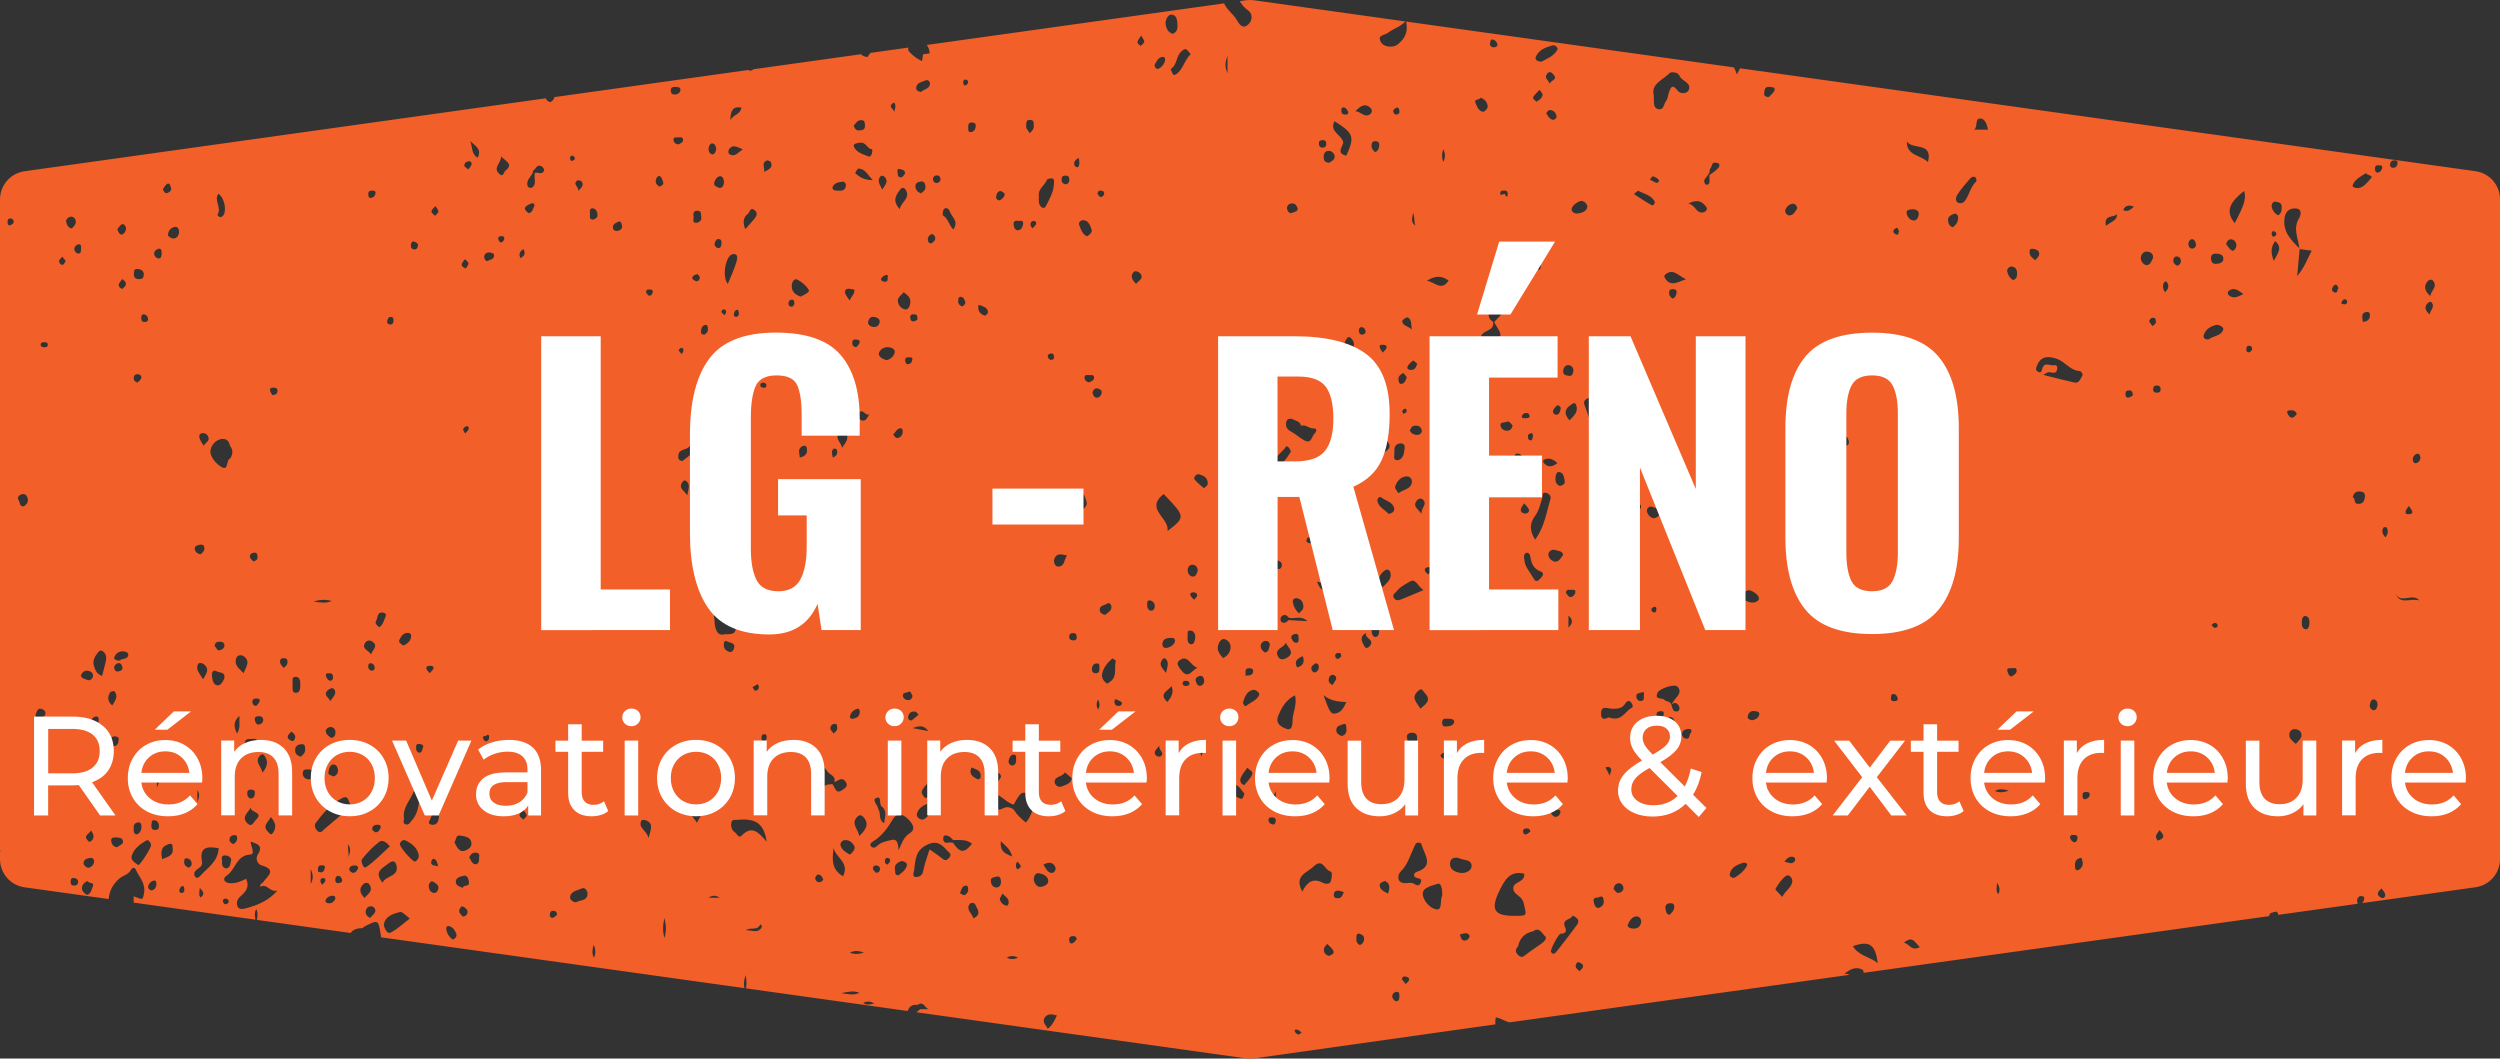
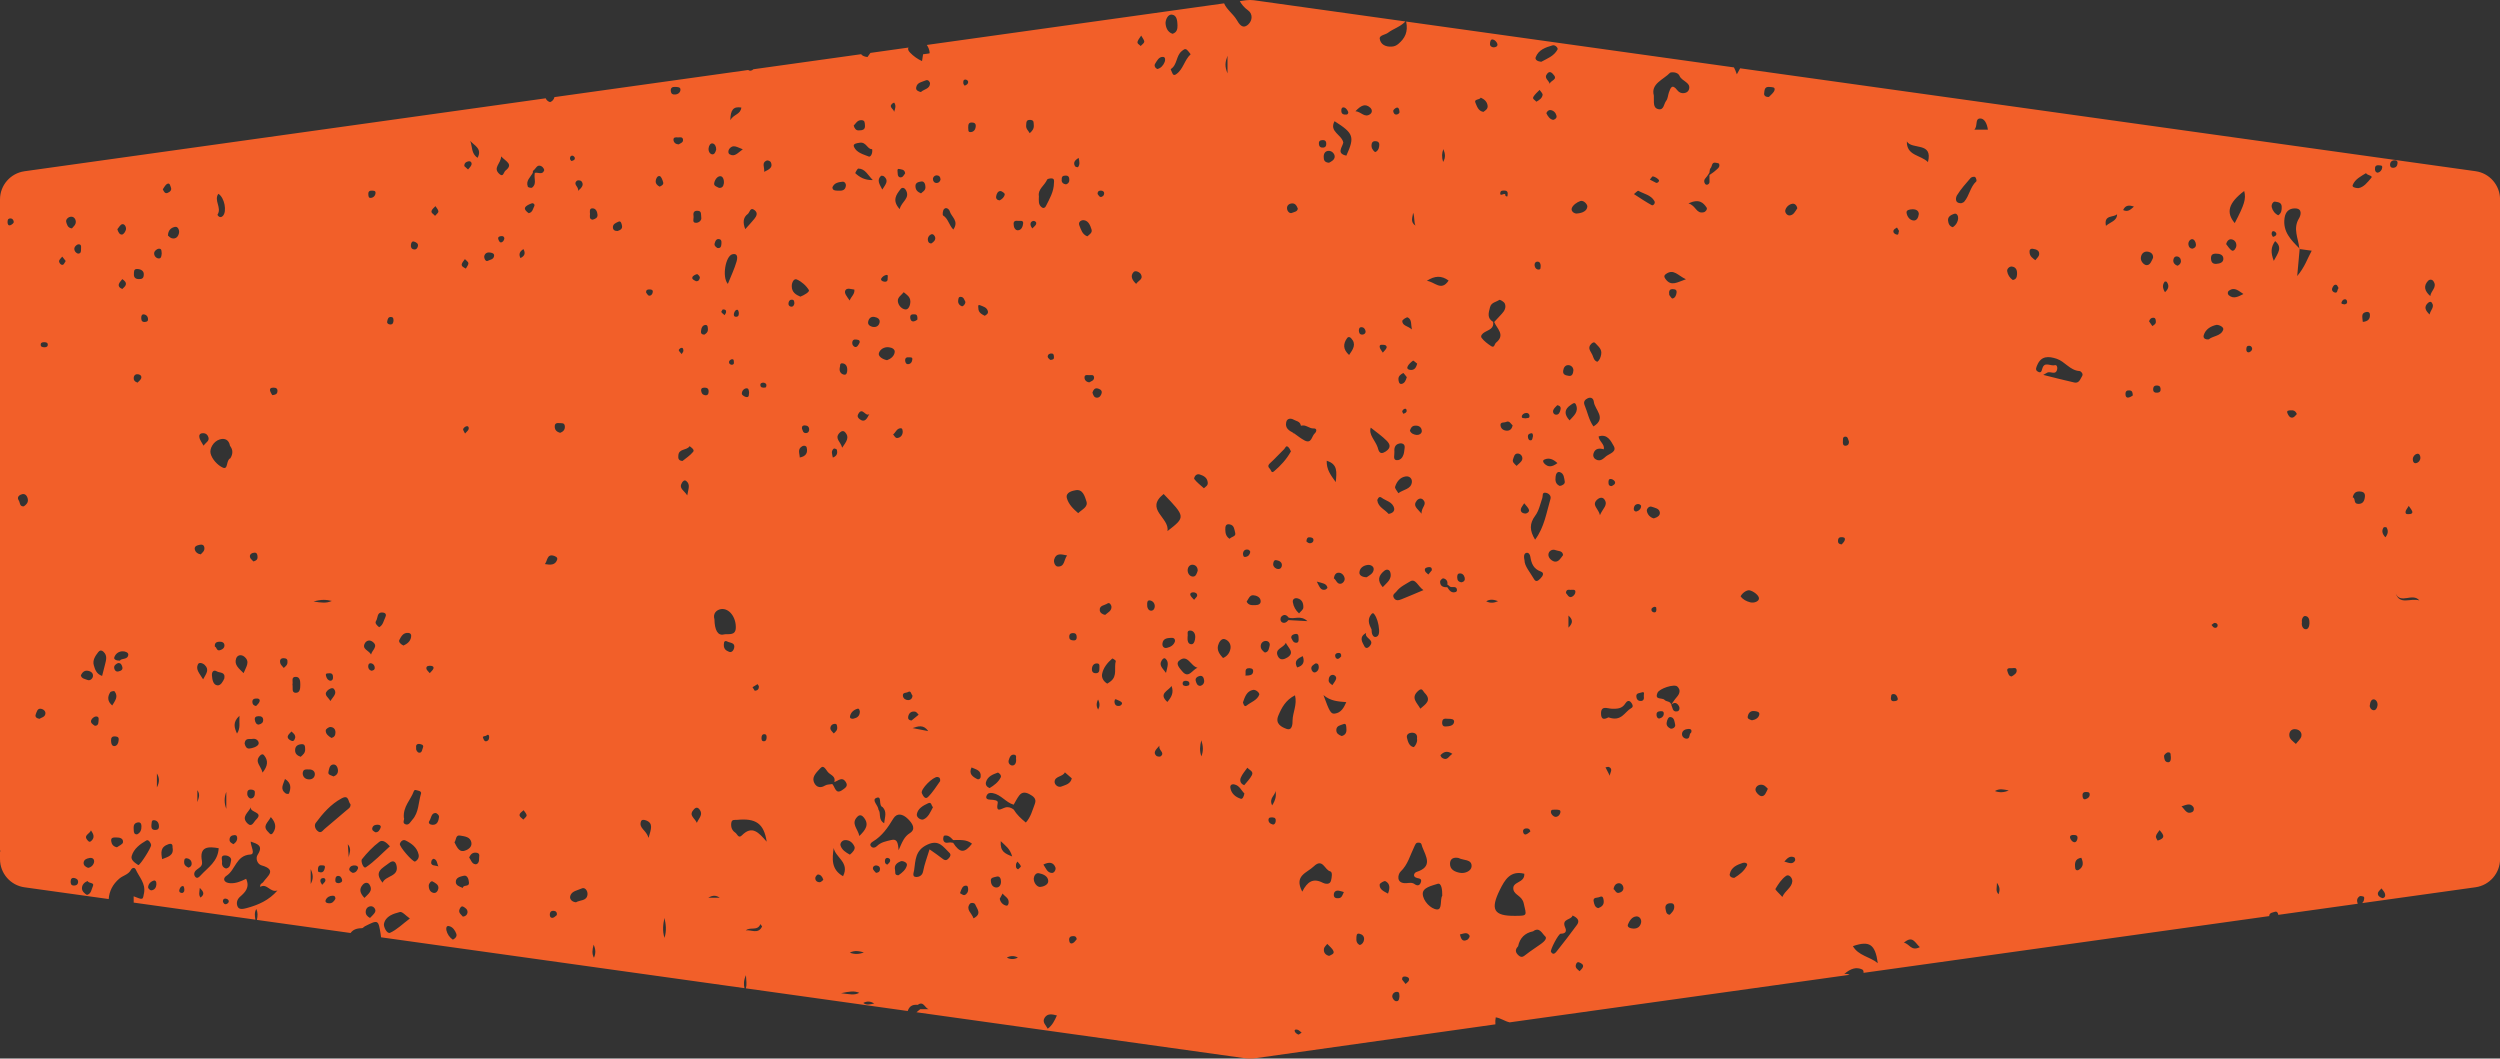
<svg xmlns="http://www.w3.org/2000/svg" version="1.1" id="Calque_1" x="0px" y="0px" viewBox="0 0 5000 2117.1" style="enable-background:new 0 0 5000 2117.1;" xml:space="preserve">
  <rect x="0" y="0" width="5000" height="2117.1" fill="#333333" stroke="none" />
  <style type="text/css">
	.st0{fill:#F25F29;}
	.st1{fill:#FFFFFF;}
</style>
  <g transform="rotate(0 108.002 216.693)">
    <g transform="matrix(1 0 0 1 0 0)">
      <g>
        <path class="st0" d="M2990.8,2048.7c-0.4-4.7-0.2-9.4,0.7-14c10.1,1.5,18.5,8.1,27.9,10l679.7-95.1c-3.3-1.7-7.1-2.2-10.7-1.5     c13.3-11.5,24.4-14.4,35.8-9.3c2.3,1,3.2,3.9,2.9,6.9l811.3-113.5c0.1-7.1,7.4-7.1,11-8.5c4.5-1.8,6.8,2.2,7.2,6l158.9-22.2     c-2.1-5.8-2.2-10.9,3.8-15c1.9-1.3,8.7,0.5,8.9,1.6c0.8,4.4-0.6,9-3.8,12.1l226.7-31.7c28.1-4,49-28,49-56.4V398.8     c0-28.4-20.9-52.5-49-56.4L3480.3,136.6c-2,3.7-4.3,7.6-6.6,12c-1.6-5.2-3.9-9.7-5.8-13.8l-655.6-91.7     c4.4,20.8-2.6,33.7-15.5,44.6c-3.7,3.3-8.3,5.3-13.2,5.5c-12.5,0.9-22.6-4.3-24.2-16c-0.8-6.6,11.6-7.9,16.2-11.4     c11-8.5,24.6-11.7,35.3-22.9L2507.8,0.5c-5.2-0.7-10.5-0.7-15.7,0l-12.5,1.8c3.8,6.8,9,13,16.5,18.4c9.6,6.9,9.2,20.1,0.3,28.3     c-11.6,10.5-18.4-1.5-23-9.3c-7-11.8-19.9-20.5-25.2-33l-594.6,83.2c3.5,4.8,5.5,10.6,5.8,16.5c0,0.6-8.3,1.4-13.2,2.1l-2.1,13.7     c-9-4.1-17.2-9.9-24-17c-3-3.3-5.1-6.4-3.1-10.1l-76.1,10.7l-6,8.3c-6.9-0.9-10.8-3-12.6-5.7l-215.4,30.1     c-1.5,1.5-3.3,2.5-5.4,2.9c-1.9,0.2-3.7-0.3-5.2-1.4l-387.4,54.2c-0.9,4.6-4.2,8.4-8.6,10c-4-0.9-7.3-3.8-8.9-7.6L49,342.5     c-28.1,4-49,28-49,56.4v1300.8l0.3,0.7c0.4,1.4,0.3,2.9-0.3,4.2v13.6c0,28.4,20.9,52.5,49,56.4l168.4,23.5     c1.1-15.7,8-29.6,21.4-41c7.4-6.3,18.2-7.8,23.2-17.6c1.9-3.6,7.1-5.9,9.6-0.3c6.8,15.1,20,27.6,16.5,46.8     c-2.6,14.1-1.6,14.2-20.8,6.6l0.1,12.6l243.4,34.1c-1.3-7.8-2.3-14.4,1.8-21.3c3.4,7.2,2.8,13.8,1.2,21.8l187.4,26.2     c4.3-6.2,11.4-9.6,22.6-9.6c2,0,3.9-2.8,6.1-3.9c26.4-13.3,26.7-13.3,31.4,15.6c0.4,2.2,0.7,4.4,0.8,6.5l726.8,101.7     c-1.7-7.6-1.7-15.4,3-26c0.9,11.8,1.9,19.4-0.1,26.4l323.6,45.3c2.8-7.7,7.3-13.6,20.2-12.3c11.4-8.5,14.1,6.4,21.7,8.7h-16.9     c-2.6,1.9-5,4-7.5,6.1l659.4,92.3c5.2,0.7,10.5,0.7,15.7,0L2990.8,2048.7L2990.8,2048.7z M4547.6,521.7     c-6.6-16.9-5.8-27.8,2.7-39.5C4565.6,495.2,4555.9,505.9,4547.6,521.7z M4581.4,820.6c5.2-0.4,9.6,0.8,12.3,7.5     c-2.4,2.3-4.9,6.3-8.1,7c-5.6,1.3-8.7-3.9-10.5-8.2C4572.3,820.8,4577.4,820.9,4581.4,820.6L4581.4,820.6z M4591.8,1487.9     c-6.4-6-13.5-9.8-13.2-18.5c0.2-6.8,4.6-11.1,10.8-11.1c8.4,0.1,14.9,5.6,13.4,14C4601.7,1477.9,4595.6,1482.7,4591.8,1487.9z      M4610.4,1258.4c-5.2-1-7.8-8.1-6.5-13.9c-1.2-6.6,2.7-12.8,6.4-12.5c7.6,0.5,8.8,8,8.6,14.7     C4618.8,1252.7,4616.3,1259.6,4610.4,1258.4z M4764.9,1796.3c-5-1.6-9.8-4.5-9.1-10c0.4-3.4,4.7-6.4,7.2-9.5     c2.3,3.4,5.5,6.4,6.8,10.1C4770.9,1790.6,4771,1795.4,4764.9,1796.3L4764.9,1796.3z M4859.2,629c-8.7-8.3-11.5-15.1-3.7-22.7     c2.5-2.4,5.9-4.1,8.2-0.8C4869.9,614.1,4860.8,620.1,4859.2,629L4859.2,629z M4855.9,561.9c3.2-3.5,8.2-3.4,10.8,0.3     c8.7,12.2-5.1,19.3-6.1,29.9C4849.4,582.4,4846.4,572.3,4855.9,561.9z M4833.9,907.7c4.6-1.3,6.8,3.1,6.9,7.7     c0,5.1-3.4,9.6-8.3,10.8c-4.6,1.3-6.9-3-6.9-7.6C4825.6,913.5,4829,909,4833.9,907.7L4833.9,907.7z M4817.5,1011.8     c2.8,4.2,5.3,7,6.7,10.3c1.6,3.8-0.8,5.9-4.5,6c-3.6,0.1-9.1,1.6-8.6-4.5C4811.4,1020.1,4814.7,1016.8,4817.5,1011.8z      M4838.8,1200.9c-17.6-5.6-38.8,10.1-47.5-14C4801,1209.1,4825,1184.6,4838.8,1200.9z M4788.9,320.6c3.5-0.2,6.4,1.1,6.2,5.4     c-0.3,5.5-2.7,9.4-8.7,9.6c-3.6,0.1-6.1-1.5-6.3-5.6C4780.1,324.2,4783.1,320.9,4788.9,320.6L4788.9,320.6z M4767.2,1054.9     c0.6-0.9,5.5-0.9,6,0.1c3.5,6.1,3.4,12.2-2.4,19.6C4763.8,1067.2,4763.2,1061.1,4767.2,1054.9L4767.2,1054.9z M4757.9,330.6     c2.9,0.4,7.2-0.4,6.5,4.6c-0.5,4.9-3.9,9-8.7,10.2c-3.9-0.3-5.3-2.7-5.7-6.2C4749.4,333.2,4751.5,329.8,4757.9,330.6z      M4755,1410.9c-0.7,5.2-3.6,10.4-8.5,9.5c-4.5-0.9-7.7-6.2-6.9-9.8c0.8-7.6,3.9-12.8,8.7-11.8     C4752.6,1399.7,4755.8,1405.1,4755,1410.9L4755,1410.9z M4725.6,643.8c-0.8-9.6-4.1-18,7.3-19.9c3.4-0.6,6.6,0.7,6.9,5     C4740.5,638.1,4736,642.8,4725.6,643.8z M4732,346.3c2.6,4.7,14.3,4.9,10.8,9.1c-7.4,8.9-15.3,19.3-26.2,20.9     c-6.8-0.3-12.8-2.1-11.2-6.2C4710.2,358.1,4721.8,352.7,4732,346.3z M4720,983c7.4,0.4,10.6,3.6,9.8,10.7     c-0.9,8-3.8,14.4-13.5,14.1c-10.1-0.3-4.5-11.5-10.9-13.1C4707.6,985.4,4712.1,982.5,4720,983z M4683.3,603.9     c0.8-2.1,2.3-3.9,4.3-4.9c3.4-1.4,6.1,0,6.6,4c0.6,4.2-2.2,5.4-5.8,5.8C4686.6,607.5,4681.4,609.2,4683.3,603.9z M4664.5,576.3     c1.3-3.1,3.5-7.8,8.1-6.7c2,0.5,3.1,4.4,4.5,6.5c-3.1,3.8-1.5,10.1-7.1,9.1C4666.1,584.5,4662.7,580.7,4664.5,576.3z      M4569.1,436.1c1.8-12.3,8.5-19.2,20.5-19.3c16.8-0.1,11.4,15.1,8.5,19.8c-12.9,20.8-1.3,40.1,0.5,60l0.8,0.8l-0.1,0.7l24.1,3.3     c-8.8,16.1-13.7,32.6-29,50.7l4.9-54l-0.5-0.1l-0.2-1.4C4581.9,479.9,4565.2,463.2,4569.1,436.1L4569.1,436.1z M4550.1,403.3     c4.8,1,13,0.8,13.3,10c0.2,6.9-0.4,13-6.9,17.3c-6.6-3.1-11.3-9.1-13-16.2C4542.2,408.5,4546.7,402.6,4550.1,403.3z      M4548.5,462.7c1.8,0.5,4,2.9,4.2,4.6c0.4,3.8-2.8,5.3-6.8,6.5c-0.8-1.7-2.4-3.5-2.6-5.5C4543.1,465,4543.9,461.3,4548.5,462.7z      M244.4,448.4c5.1-0.9,8.2,5.8,7.6,10.2c-0.6,4-4.6,10-7.7,10.5c-5.1,0.7-7.9-5-9.6-10.6C237.6,455.1,240.6,449.1,244.4,448.4z      M251.5,569.8c-0.9,3.2-4.7,5.7-6.9,8.2c-5.8-2.3-8.2-5.8-6.8-10.1c1.3-3.6,4.5-6.5,6.8-9.7C248.6,561.1,253.1,564.4,251.5,569.8     z M20.8,450.4c-4.1,1.5-5.5-1.9-5.7-5.6c0.2-3.2-0.2-6.9,4.2-7.8c5.4-1,8,3.1,8.3,7C27.7,446.1,23.6,449.4,20.8,450.4L20.8,450.4     z M47.6,1012.7c-8.8,0.8-7.3-7.8-10.1-11.9c-4.9-7,2.2-11.5,7-12.5c6.3-1.4,10.2,3.9,11.2,10.3     C56.7,1005.2,52.6,1009.3,47.6,1012.7z M78.8,1437.7c-6.3-1.2-9.1-4.4-7.3-9c2-5,3.2-12.6,10.8-11.1c4.5,0.8,9.6,4.7,8.4,10.5     C89.3,1434.6,82.4,1435.1,78.8,1437.7z M88,694.5c-3.2-0.3-6.5-0.7-6.6-4.9c-0.1-4.3,3-5.1,6.3-5.2c4.2-0.1,8.5,0.5,7.8,6.1     C94.9,694.2,91.3,694.6,88,694.5z M122.6,529.3c-2.3-0.9-5-5.4-4.5-7.4c0.8-3.2,4.2-5.8,6.4-8.7l6.9,8.8     C128.5,526.2,127.5,531.3,122.6,529.3L122.6,529.3z M132.5,444.3c-1.7-5.3,4.2-11,10.4-10.9c4.7,0.1,8.5,4.4,8.7,10     c0.2,6.5-4.9,9.6-7.7,13.4C134.9,456,133.8,448.2,132.5,444.3z M147.5,1771.1c-5.5-0.2-6.4-4-6.2-8.5c0.2-5,2.4-7.6,7.7-6.5     c4.4,0.9,7.6,3.5,7.2,8.3C155.7,1769.4,152.1,1771.3,147.5,1771.1L147.5,1771.1z M155.8,507.2c-5.2-1.9-7.8-6.6-7-11.2     c0.5-3,5.1-7.3,8-7.4c7.4-0.3,5,6.5,5.2,10.7C162.2,503.3,161.5,507.4,155.8,507.2z M161.7,1350.5c3.1-5.9,6.8-9.9,13.6-9     c6.4,0.9,11.5,4.6,10.6,11.1c-0.6,4.8-6,9.5-11,7.3C170.3,1357.8,163,1357.7,161.7,1350.5L161.7,1350.5z M181.9,1660.7     c5.2,7.4,8.3,14.4,0.5,21.3c-3.8,3.4-5.7,0.3-7.5-1.7C166.1,1670.6,179.8,1667.6,181.9,1660.7z M185.7,1772.6     c-2.8,5.9-3,14.9-11.8,17.3c-5.2-3.1-10-7.4-10-13.4c0-6.9,4.6-11.9,11.4-14.4C177.3,1767.4,189.6,1764.3,185.7,1772.6     L185.7,1772.6z M176.2,1735.7c-4.8-1.7-9.2-4.8-9-10c0.3-6.9,6.8-8.8,12.3-9.8c5.8-0.9,9.7,2.7,8.6,8.5     C186.9,1730.3,182.1,1734.8,176.2,1735.7z M196.9,1444c-0.1,4.2-2,8-7.5,7.4c-4.2-2.8-9.3-5.9-6.8-11.5c1.4-3.2,6-6.9,9.3-7     C199.5,1432.8,197,1439.7,196.9,1444z M210.1,1328.8c-1.7,7.1-3.6,14.1-5.9,23.1c-11.9-4.2-14.3-13.6-16.6-21.5     c-2.9-9.9,3-18.6,9-26.3c2.8-3.6,6.5-4.2,10.4-0.5C215.2,1311.3,212.2,1320,210.1,1328.8L210.1,1328.8z M220.4,1384.6     c1.2-1.9,7.8-3.1,8.7-2c8.4,10.8,0.6,19.3-4.6,28.3C215.1,1403.2,214.4,1394,220.4,1384.6z M228.4,1336.3     c-0.9-5.3,3.4-8.2,7.5-10.1c5.9-0.7,7.4,3.5,8.6,7.2c2,6.5-2.9,8.3-7.8,9.5C231.4,1344.1,229,1339.7,228.4,1336.3z M230.5,1472.8     c5.1,0.4,7.6,2.4,6.8,7.2c-0.1,6.1-3.2,11.5-7.8,12.1c-5.8,0.8-7.2-5.1-7.4-10.4C221.9,1475.6,223.7,1472.3,230.5,1472.8z      M233.9,1694.6c-7.8-1.6-10.7-6.5-11.5-12.4c-1-7.7,4.9-7.2,9.9-7.3c7-0.1,14.6,1.6,13.7,9.7     C245.5,1688.6,237.8,1691.6,233.9,1694.6L233.9,1694.6z M239.7,1321.3c-7.2,0.2-12.4-2.7-11.2-6.3c2.2-7.3,8.9-12.4,16.6-12.4     c5.3-0.2,12,2.5,11.5,7C255.3,1320.2,242.8,1315.8,239.7,1321.3L239.7,1321.3z M2551.4,1642.7c-0.5,3.7-2.7,7.1-6.1,6.2     c-4.7-1.2-9.1-4.5-8.2-10.4c0.7-4.1,4.7-3.6,7.9-3.7C2550.2,1634.9,2552.1,1637.7,2551.4,1642.7L2551.4,1642.7z M2544.3,1610.8     c-7.2-15,6.9-19.8,6.5-29.4C2553.1,1591.2,2551.2,1600,2544.3,1610.8z M2614.9,1242.3l-38.1-2.1c-3.4,4.4-8.1,7.2-12.9,4.3     c-3.5-2.2-3.9-8.2-1.1-11.3c4.7-5,10.1-4,14.2,1.8C2587.8,1239.7,2600.8,1229.2,2614.9,1242.3L2614.9,1242.3z M2585.7,1204.5     c-1.2-6.5,4.3-9.1,9.4-7.8c9.5,2.3,12.1,10.7,11.5,18.9c-0.3,3.8-5.4,7.3-8.5,11.2C2591.4,1221,2587,1213.1,2585.7,1204.5     L2585.7,1204.5z M2619.2,1086.5c-2.9-0.2-5.6-3-6.3-3.5c0.3-7.8,3.4-8.7,6.8-8.4c3.3,0.2,7.1,1.2,7.2,5.1     C2627.1,1084.3,2623.1,1086.8,2619.2,1086.5L2619.2,1086.5z M2631.1,1326.8c4-0.3,5.8,1.4,6.3,5.5c0.8,5.9-1.9,10.4-6.5,12.3     c-4.3,1.7-7.6-3.2-8.2-6.7C2621.8,1332.1,2627,1329.5,2631.1,1326.8L2631.1,1326.8z M2605.5,1312.3c4.4,11.6,0.9,19.2-11.2,22.6     C2587.2,1321.9,2595.6,1316.8,2605.5,1312.3z M2591.6,1285.5c-5.6-0.5-6.9-5.8-9.1-9.8c-0.3-5.6,4.3-7,7.7-7.7     c7.4-1.5,6.8,4.7,7,9.2C2597.4,1281.1,2597.4,1286,2591.6,1285.5z M2556.2,1138c-4.9-0.2-9-3.8-9.9-8.6c0-4.8,1.6-9.9,6-9.1     c4.9,0.8,11.6,3,11.5,10C2563.9,1134.4,2561,1138.5,2556.2,1138L2556.2,1138z M2571.6,1285.5c4.7,10.3,18.9,19.7,2.9,29.6     c-5.9,3.6-14.2,6.6-18.7-2.6C2548.2,1297,2567.8,1296,2571.6,1285.5z M2573.2,1457.8c-9.5-3.4-23.5-9.9-16.6-26.4     c6.8-16.4,15-31.5,33.4-40.8c4.7,18.8-4.6,34.2-4.9,50.5C2585.1,1446.1,2585.2,1462.1,2573.2,1457.8L2573.2,1457.8z      M2596.6,2069.1c-2.6-1.1-5.6-3.1-6.7-5.5c-2.6-5.6,3.6-4.6,5-4.2c2.6,0.6,4.8,3.2,8.4,5.8     C2600,2067.2,2597.7,2069.6,2596.6,2069.1L2596.6,2069.1z M2604.5,1783.3c-17-32.3,9.2-37.2,23-50.5c18-17.4,21.7,7.1,32.7,9.8     c5.5,1.4,3.3,12.4,1.9,18.4c-2.2,9.5-12.7,6.5-16.6,4.5C2626.2,1755.5,2614.6,1763.4,2604.5,1783.3L2604.5,1783.3z      M2672.1,1358.1c-1.4,4.4-4.9,8.1-7.4,12.2c-3.3-2.9-7.4-4.5-7.4-9.7c0-5.8,2.6-10.5,7.9-10.9     C2668.7,1349.5,2673.7,1353.1,2672.1,1358.1L2672.1,1358.1z M2670.3,1311.5c-0.1-4.1,3-5.4,6.3-5.6c3.6-0.3,6.2,1.1,5.8,6.9     c-1.5,1.3-3.7,4.4-6.3,4.9C2672.7,1318.2,2670.4,1315.1,2670.3,1311.5L2670.3,1311.5z M2692.6,1404.3     c-5.3,12.3-11.1,21.3-23,22.9c-7.9,1.1-10.7-4.1-22.7-37C2661.5,1402.4,2676.3,1402.9,2692.6,1404.3z M2658.2,1911.8     c-7.7-1.9-11.4-7.2-10.3-14.4c0.5-3.5,4.3-6.4,6.6-9.6c4.3,4.7,10.2,8.9,12.4,14.5C2669.2,1907.8,2662.5,1909.6,2658.2,1911.8     L2658.2,1911.8z M2677.5,1796.4c-5.4,0.5-10.2-0.6-9.9-7.3c0.3-6,4.4-8.5,10.1-7.7c3.4,0.5,6.7,1.8,10,2.7     C2684.8,1790.8,2683.4,1795.8,2677.5,1796.4L2677.5,1796.4z M2683.4,1472.1c-6-2.4-10.9-5.1-10.8-12.2c0.2-8.8,8.9-9.4,13.7-11.5     c6.9-3,6.1,4.7,6.5,9.3C2693.6,1465.2,2690.6,1470.1,2683.4,1472.1L2683.4,1472.1z M2671.5,964.2c-10.5-14.6-18.5-24.9-18.1-42.7     C2675.6,928.4,2673.5,943.6,2671.5,964.2z M2677,1145.4c6.4-0.1,11,5,12.2,10.8c1.1,5.2-3.5,10.7-7.8,11.3     c-7.6,1.1-8.9-7.9-13.7-10.8C2668.6,1149.8,2671.9,1145.5,2677,1145.4z M2738.8,1292.9c-3.5,3.8-7.6,4.3-10.1-0.5     c-4.5-8.7-11.2-18.1,3.6-26.7C2727.7,1277,2751.7,1279,2738.8,1292.9z M2742.6,1228.6c1.6-2,3.5-3.4,5.6-0.7     c6.5,8.6,8,19,8.9,22.7c2.3,13.6,1.5,22-5.5,23.3c-5.5,1-8.5-6.5-8.4-12.8c0-0.8,0.2-1.8-0.2-2.5     C2737.9,1248.6,2734.2,1238.7,2742.6,1228.6L2742.6,1228.6z M2733.3,1154.5c-8.7-0.1-14.7-3.8-14.5-9.3     c0.4-8.8,7.5-14.1,16.2-15.3c6.3-0.9,12.7,2.8,12.4,8.6C2747,1147.3,2738.4,1150.9,2733.3,1154.5L2733.3,1154.5z M2724.2,669.2     c-4.9,0-6.4-3.8-6.5-8.6c0.5-2.7,0.5-6.2,5-6.2c5-0.1,7.5,3.8,8.3,7.3C2732.1,666,2728.7,669.2,2724.2,669.2z M2719.7,1890.1     c-6.4-3-7.4-8.3-6.9-14.5c0.3-4.1,0-9.4,5.8-8.2c5.7,1.2,10.4,4.9,9.5,12.1C2727.2,1884.7,2724.6,1888.5,2719.7,1890.1z      M2768.4,1141.7c5.5-4.5,10.7-2,12.1,2.6c4.3,14.3-7.1,21.1-15,30C2754,1161.3,2757,1151.1,2768.4,1141.7z M2776,1787.2     c-9.4-4.9-17.3-8.7-16.7-18.1c0.2-2.7,9.2-7.9,11.5-6.8C2780.3,1767.3,2780.2,1776.2,2776,1787.2z M2806.7,827.6     c-0.8-1.8-2.6-3.8-2.2-5.3c0.8-2.1,2.4-3.7,4.5-4.6c2.8-1.2,4.2,1,4.3,3.6C2813.5,825.2,2810.3,826.2,2806.7,827.6L2806.7,827.6z      M2823.7,964.9c-2.1,13.8-16.5,13.7-27,21.5c-2.4-4.5-7.5-9.6-6.5-12.8c3.2-10.3,10-19.2,21.5-20.8     C2818.9,951.9,2824.8,957.1,2823.7,964.9z M2808.5,901.8c-0.8,9.2-5.4,19.3-15.4,18.5c-7.8-0.6-3.8-10.9-4.3-16.9     c-0.8-9.2,2.2-16.2,13.2-16.8C2812.4,887.9,2808.9,896.5,2808.5,901.8L2808.5,901.8z M2793,1182.9c7-9.4,18.3-14.5,27.3-20.1     c10.7-6.8,15.9,10.4,26.6,17.4c-17.5,7.4-31,13.2-44.6,18.6c-5.5,2.2-11.6,3.2-15-3.9C2784.4,1188.7,2790.3,1186.5,2793,1182.9     L2793,1182.9z M2836.8,1381.4c7.7-6.7,8.8,0.7,12.3,4.2c15.1,15.1,2.1,22.6-8.4,31.8C2834.3,1405.4,2820.3,1395.6,2836.8,1381.4     L2836.8,1381.4z M2834,1477.2c1.8,7.8-5.3,17.4-7,17c-8.7-1.9-11.2-10.8-13.1-18.7c-1.5-6.3,3.7-9.6,8.6-10     C2830,1464.9,2835.4,1468.4,2834,1477.2z M2791.2,2002.2c-2.9-0.7-6.6-5.8-6.7-9c-0.2-5.1,3.8-9.4,8.9-9.5c0.1,0,0.1,0,0.2,0     c6.1-0.2,4.8,5.2,5.3,9C2798.4,1997.6,2798,2003.7,2791.2,2002.2z M2817.8,1960.8c-0.9,2.8-4.3,4.8-6.6,7.2l-6.9-8.7     c-0.5-6.6,3.5-6.5,6.5-6.2C2814.9,1953.6,2819.5,1955.5,2817.8,1960.8z M2841.6,1765c-2.3,6.3-6.6,6.8-11.2,4.1     c-5.6-4.9-11.8-3.2-17.4-2.8c-21.9,1.4-17.1-18.1-12-22.9c14.9-14.2,19.2-33,27.5-49.9c2.5-5.1,3-8.7,9.4-8.2     c5.8,0.4,5.1,4.6,6.6,8.4c7.6,19.5,21.6,39.7-11.5,50.2c-4.2,1.3-9.3,9.5,1.2,12.1C2839.4,1757.2,2844.3,1757.6,2841.6,1765     L2841.6,1765z M2873.7,1818.9c-12.3-1.1-27.6-16.9-28.2-30.9c-0.6-13.1,18.9-16.7,29.5-20.3c8.1-2.8,9.7,12.2,9.5,23.7     C2879.6,1799.2,2885.2,1819.9,2873.7,1818.9z M2884.3,1515.8c-1.7-1.1-3.8-5.1-3.3-5.5c6-6.3,12.8-9.9,23.8-2.6     C2897.3,1512.3,2894.9,1522.4,2884.3,1515.8z M2884.3,1444.6c0.4-9.2,7.2-7,12.4-7c4.8,0,12,0.1,11.5,6c-0.7,7.3-8.1,9.1-17,9.4     C2887.3,1453.3,2884,1451.2,2884.3,1444.6L2884.3,1444.6z M2934.5,1879.6c-10.3,5-12.5-2.5-14.7-10.7c7.4-1.4,14.7-6.1,19.5,2.8     C2940,1873.2,2936.9,1878.4,2934.5,1879.6z M2972.4,1202.6c8.1-4.9,15.4-3.4,23.8-0.3C2987.9,1206.1,2980.5,1206.7,2972.4,1202.6     z M2999.7,1779.7c9.9-20,20.9-39.3,48.9-32.2c1.3,19.3-25,14.9-21.8,31.6c2.2,11.3,17.2,12.3,20.6,27.4     c5.6,24.9,8.6,25.1-17.6,25.2C2987.6,1832,2980.1,1819.3,2999.7,1779.7L2999.7,1779.7z M3070.5,1031.3     c7.4-9.9,10.1-23.5,14.2-35.6c1.4-4.2-1.1-11.2,6.5-10.2c6.1,0.8,11.7,6,9.7,12.5c-8.1,27.2-12,56.1-30.7,81.4     C3059,1061,3058.7,1047.1,3070.5,1031.3L3070.5,1031.3z M3075.1,523.3c4.7,0,6.2,4.3,6.3,8.7c-0.7,2.7,0.9,7-3.9,7.1     c-4.7,0.1-7.3-3-8.2-7.3C3068.5,527.1,3070.6,523.3,3075.1,523.3L3075.1,523.3z M3099.4,167.8c-1.4-7.3-12.7-11.2-4.8-20.7     c5.7-6.8,10.7,0.4,12.1,1.9C3116.8,159.5,3100.8,160.5,3099.4,167.8L3099.4,167.8z M3112.9,231.1c1.2,4.3-1.7,7.4-6.5,8.7     c-6.9-1.3-10.6-7.2-13.4-12.7c-0.9-1.9,3.5-7.6,8-7C3107.2,220.9,3111.4,225.4,3112.9,231.1z M3114.9,926.2     c-10.4,7.7-18.2,9-26.1,1c-2.6-2.6-4-6.4,0-8.1C3098.3,914.9,3106.4,918.4,3114.9,926.2z M3081.5,1143c7.8,2.8,4.2,8.9-0.5,13.8     c-4.5,4.6-9.1,8.5-13.2,1c-7.7-13.5-18.8-25.4-18.8-37.4c-2.2-9.5-0.2-13.8,3.9-14.7c4.3-1,7.1,3.4,7.7,7.4     C3062.7,1126.6,3066.8,1137.7,3081.5,1143z M3060.7,1663c-2.7,1.9-5.7,5.2-9.1,5.9c-3.7,0.7-5.6-3.3-5.5-6.8c0.2-4,3.4-5.3,7-5.3     C3056.6,1656.8,3059.7,1657.6,3060.7,1663z M3050.1,1027.1c-4.7-0.4-9.8-3.1-8.3-9.3c0.8-3.5,3.7-6.5,6.6-11.3     c4.1,5.4,8.5,9,9.6,13.4C3058.9,1023.7,3054.2,1027.4,3050.1,1027.1L3050.1,1027.1z M3082,1887.8c-9.9,7.2-20.3,13.6-29.9,21.2     c-5,3.9-8.7,7.2-14.6,2.1c-6.9-5.9-7.9-11.8-1.3-18.5c3.4-16.6,13.4-26.6,30-30c13-9.7,18.1,5,24.1,10     C3095.3,1876.8,3087.4,1884,3082,1887.8L3082,1887.8z M3096.8,1109.3c0.2-7.6,8.1-11.7,14.3-9c5,2.1,14,0.6,15.1,9.8     c-4.6,6-8.9,14.3-16.8,13.1C3103.9,1122.2,3096.6,1116.2,3096.8,1109.3z M3112.5,1619.3c4.1,0.3,9.5-0.2,8.2,5.9     c-1.1,5-5.6,9.4-10.8,8.4c-3.2-0.6-7.6-5.2-8-8.4C3100.9,1617.1,3108.1,1620,3112.5,1619.3L3112.5,1619.3z M3101.9,1903.6     c-2-3.4,15-36.3,19.5-36.2c9.7,0.1,12.4-4.7,9-12.3c-8.2-18.4,12.5-14.5,14.7-24.1c10.3,4.6,14.7,10.6,9,18.5     c-13.1,18.1-27,35.7-40.8,53.3C3110.2,1906.7,3106.1,1910.7,3101.9,1903.6L3101.9,1903.6z M3142.3,1194.1     c-5.7,0.8-7.5-5.3-10.4-8.1c0.4-7.7,5.5-6.5,9.1-6.3c4.2,0.2,11.6-2.2,9.4,6.5C3149.6,1189.4,3145.4,1193.6,3142.3,1194.1     L3142.3,1194.1z M3136.9,1255.3v-24.2C3145.6,1238.8,3146.7,1245.5,3136.9,1255.3z M3139.1,840.8c-11.1-12.2-10.9-22.3,2.8-31.2     c3.5-2.3,7.6-6.1,10-0.4C3158,823.7,3147.3,831.7,3139.1,840.8L3139.1,840.8z M3159.2,1942.4c-4.7-4.1-9.2-6.7-7.4-13     c1.1-3.8,3.2-6.1,6.9-4.5c3.6,1.6,8.5,3.8,7.3,8.7C3165.1,1936.9,3161.5,1939.6,3159.2,1942.4L3159.2,1942.4z M3196.6,1816.3     c-7-1.5-8-7.8-9.2-13c-2.2-9.6,7.2-7.1,11.5-9.2c7-3.5,7.9,2.4,8.5,7.5C3208.3,1809.8,3203.4,1813.6,3196.6,1816.3L3196.6,1816.3     z M3194.1,999.4c3.1-3,10.4-6.9,14.9-0.3c7.6,11.2-3.4,17.5-9.1,31.2C3197.2,1017.3,3182.6,1010.4,3194.1,999.4z M3219.6,1551.5     l-8.6-16.8c2.4-0.3,5.1-1.5,7-0.7C3226.9,1538.1,3219.8,1545.4,3219.6,1551.5z M3237.8,1785.7c-6.2,1.2-7.2-5.6-10.7-7.4     c1-7.2,4.6-11.1,9.6-11.8c5.6-0.7,9.5,3.9,10.1,8.9C3247.5,1781,3242.8,1784.7,3237.8,1785.7z M3267,1857.2     c-5.9-0.2-13.5-2.5-11.1-8.4c2.8-6.7,7.8-15.4,16.8-16c6.4-0.4,10.5,5.9,9.6,11.7C3281.1,1852.3,3275.7,1857.5,3267,1857.2z      M3280.3,1401.9c-4.6-0.4-7.3-3.7-7.6-8.5c-0.8-7.8,6.2-6.9,10.1-8.4c7.9-3,4.4,4.3,4.8,7     C3288.5,1397.3,3287.5,1402.6,3280.3,1401.9L3280.3,1401.9z M3293.7,1022c-0.7-4.7,4.9-10.3,9.4-8.6c6.2,2.3,15.8,3.2,16.6,11.8     c0.7,6.2-5.5,9.6-12.1,11.6C3300.5,1035.1,3295,1029.3,3293.7,1022z M3308.5,1224.8c-1.8,0-4.7-1.6-5.2-3.1     c-1.7-4.9,1.9-7.3,5.9-8.1c1.6-0.3,3.7,1.6,3.2,1.4C3313.4,1221.7,3312.5,1224.7,3308.5,1224.8z M3319.3,1436.9     c-3.3,0.9-5.8-2.2-6.2-6.1c-0.6-5,1.5-7.9,6.6-8.3c3.2-0.3,7.3-0.6,7.8,3.5C3328.2,1431.7,3324.2,1435.6,3319.3,1436.9z      M3339.5,1829.5c-7.4-0.7-7.3-6.8-8.3-11c-1.4-6.1,0.7-11.2,8.2-12c5.7-0.5,9.3,0.9,9.1,7.7     C3348.2,1821.4,3343.4,1825.2,3339.5,1829.5L3339.5,1829.5z M3341.5,1457.4c-4.8-2.3-9.4-5.8-8.1-12.6c0.8-4.6,3-11.4,7.8-10.7     c7.8,1.1,7.9,9.9,9.2,15.9C3351,1453,3347.6,1457.7,3341.5,1457.4z M3358.1,1412.6c1.7,3.2,1.2,9.2-3.5,10.1     c-9.9,1.9-9.2-7.4-12-12.9c-0.2,0.2-0.4,0.2-0.6,0.5l0.4-0.8c-1.3-7.7-9.7-5.6-13.3-9.7c-4.5-5.1-20.6,1.1-14.1-14.2     c3.7-8.6,33.7-18.3,39.7-12.5c7.3,7,4.7,14.6-1.7,21.7c-4,4.5-7.2,9.8-10.6,14.7l0.1,0.3     C3348.8,1403.2,3354.3,1405.6,3358.1,1412.6z M3331.3,558.4c-2.7-3.7-4.3-6.8,0.5-10.3c15.5-11.3,24.2,3.2,40.1,10.4     C3354.6,564.3,3342.6,573.5,3331.3,558.4L3331.3,558.4z M3353.1,585.7c-0.7,5.3-3.1,10.3-8,11.3c-2,0.4-5.2-5.5-6.6-7.1     c-1.1-8.1,0.4-12,7.5-11.6C3351,578.5,3353.9,580,3353.1,585.7z M3382.3,1465.2c-4.9,2.7-1.2,12.6-9.3,12.2     c-5.1-0.3-9.4-4.6-9-9.8c0.5-6.6,6.2-9.2,12.3-9.7C3380.8,1457.6,3384.5,1459,3382.3,1465.2z M3997.2,1788.5     c-6.6-6.4-3.3-12.3-3.3-22.9C4001.1,1775.7,3999.2,1781.6,3997.2,1788.5z M4023.4,1352.9c-6-0.2-7-6.2-8.3-9.6     c-2.9-7.7,3.9-7,8.4-6.9c3.5,0.1,9.1-2.2,9.8,3.8C4034.1,1346.7,4028.4,1349.6,4023.4,1352.9L4023.4,1352.9z M4140.3,1676.1     c-1.4-5.2,3.1-6.3,6.7-6.2c5.3-0.1,8.5,1.4,8,6.6c-0.4,4.3-2.9,8.8-7,7.9C4144.8,1683.8,4141.2,1679.5,4140.3,1676.1z      M4157.7,1739.6c-3.4,2.2-6.9,0.5-7.3-3.4c-1.2-9.6-0.8-18.7,12.2-20.7C4166.8,1725,4167.5,1733.4,4157.7,1739.6z M4257.9,794.9     c-5.5,1.5-7-2.7-7-7.2c0-4.9,2.7-7.4,7.8-6.9c3.3,0.3,6.6,0.5,6.9,10.1C4265.1,791.2,4261.7,793.9,4257.9,794.9z M4315.3,1681.2     c-0.5-1.2-4-5.3-3.4-8.8c0.7-4.3,4.7-8.2,7.3-12.2c2.4,3.3,5.6,6.2,6.9,9.9C4327.6,1674.4,4325.6,1678,4315.3,1681.2     L4315.3,1681.2z M4428,1255.1c-1.8-0.8-3-3-5-5.2c2.6-1.8,4.4-4,6.3-4.1c3.4-0.1,6.5,2,5.9,5.8     C4434.6,1255.3,4431.3,1256.6,4428,1255.1z M4457.5,590.4c-2.5-2.2-2.7-6.6,0.2-8.8c11.6-8.8,20,0.8,29.2,6.4     C4476.9,593,4467.2,598.9,4457.5,590.4L4457.5,590.4z M4496.6,691.7c4.9-0.9,7.9,2.3,7.7,6.6c-0.1,2.3-3.4,5.4-5.8,6.2     c-3.2,1-6-1.2-5.9-5.3C4492.9,696.1,4492.6,692.4,4496.6,691.7z M4488.4,382c4,15.6,0.8,26.5-18.9,64.2     C4451.4,424.9,4457,405.8,4488.4,382z M4463.4,478.7c5.9,1.2,9.7,6.1,9.3,12.8c-0.4,5.4-5.2,11.3-8.4,9.8     c-5.2-2.5-8.5-9.1-12-13.1C4454.2,481.1,4458.5,477.7,4463.4,478.7L4463.4,478.7z M4432,507.3c7.5,0,14.3,2.2,14.7,9.6     c0.5,7.9-6.7,10.3-13.8,10.8c-7.3,0.5-10.5-3-10.9-10.2C4421.7,510.1,4424.5,507.3,4432,507.3L4432,507.3z M4407.5,670.3     c3.6-12,14.1-18,25.1-20.5c3.7-0.8,15.9,3.7,13.8,9.7c-4.4,12.9-20.5,12-29,19.3C4409.9,679.5,4405.8,675.9,4407.5,670.3z      M4384,478.3c4.3-0.2,7.6,5.5,7.9,10.7c0.3,4.8-2.8,7.3-7.2,8.4c-4.8-0.4-7.1-3.4-7.8-7.8C4375.8,483.5,4380.3,478.5,4384,478.3     L4384,478.3z M4386.5,1613.7c2,2.6,2,8.5-2.5,10.6c-10.9,5.2-14.4-6-21-11.5C4371.3,1610.3,4380,1605,4386.5,1613.7z      M4355.3,513.1c4.6,1.1,6.5,4.8,6.6,9.4c0,5.2-5.7,9.3-7.4,8.8c-4.5-1.5-8.7-5.7-7.8-11.5     C4347.3,515.2,4350.2,511.9,4355.3,513.1z M4341.7,1513.9c0.5,6.1-1.1,10.8-5.5,10.6c-7.1-0.2-7.8-7.5-8.1-12.4     c-0.2-2.4,4.9-7.2,7.9-7.4C4343.4,1504.2,4340.6,1511.4,4341.7,1513.9L4341.7,1513.9z M4329.3,563.4c0.5-0.7,3.8-0.4,4.3,0.5     c4.5,6.6,4.7,13-3.6,20.5C4324.9,576.2,4324.5,569.7,4329.3,563.4L4329.3,563.4z M4321.2,777.5c0.5,5-1.7,7.6-6.6,7.9     c-4.6,0.4-8.1-1-8.3-6.3c-0.2-4.6,1.4-7.7,6.6-8.1C4317.8,770.8,4320.7,772.4,4321.2,777.5L4321.2,777.5z M4311.7,642.9     c0.5,5.1-3.7,6.9-7,9.3l-6.6-9.6c1.6-4.6,4.3-7.4,8.9-7.1C4311.4,635.7,4311.4,639.7,4311.7,642.9L4311.7,642.9z M4296.2,503.4     c5.2,0.9,10.7,4.5,9.9,12.3c-3,6-5.6,15-13.1,14.6c-5-0.3-11.7-7.3-11.3-14.3C4282.1,508,4287.5,501.9,4296.2,503.4z      M4267.9,413.2c-6.8,6-12.1,11.5-21.6,6.9C4250.5,410.8,4257.2,409.5,4267.9,413.2z M4234.2,428.4c-0.1,13.7-13.4,15.4-22.3,23.3     C4207.2,428.8,4227.1,435.6,4234.2,428.4z M4171.3,1584c3.2,0,7.4-0.3,8,3.7c0.9,5.9-3.6,9.3-8.4,10.7c-3.9,1.1-5.5-2.3-5.8-5.9     C4164.5,1587.6,4165.8,1584.1,4171.3,1584L4171.3,1584z M4113.3,717.5c16.6,5.5,26.6,23.4,45.8,24.6c2.7,0.2,8,5.5,5.3,9.8     c-3.7,5.8-6,15.3-15.8,13.1c-19.5-4.3-38.9-9.5-62.1-15.2c6-3.4,7.1-4.1,8.3-4.7c6.4-3.1,17.7,6.6,19.7-7.7c0.5-3.7-1.2-8-4.7-7     c-8.4,2.4-20.8-8.2-25.1,6.6c-1.7,5.8-2.6,9.9-9.1,6.2c-5.8-3.3-3-8.5-1.2-12.8C4082.4,711.2,4097.3,712.3,4113.3,717.5     L4113.3,717.5z M4065.8,497.6c6.7,1,13.8,3.3,12.4,11.9c-0.6,3.9-5,7.3-7.6,10.9c-4.9-4.2-11.4-7.2-11.5-16.6     C4058.7,500.4,4060.4,496.8,4065.8,497.6L4065.8,497.6z M4023.9,533.1c9.1,1.2,10.8,8.5,10.1,16.7c-0.4,5.4-2.4,9.1-8.4,10.2     c-6.1-4.1-10.3-10.6-11.3-17.8C4013.8,537.6,4018.9,532.5,4023.9,533.1z M4017.5,1580.8c-8.6,4.3-18.7,4.8-27.7,1.3     C3999.5,1576.3,4007,1579.1,4017.5,1580.8z M3959.5,237c9.3-0.9,14.6,10.2,16.3,22.4h-27C3955.8,251.6,3949.8,238,3959.5,237z      M3914,390.6c7.7-12.5,17.7-23.6,27.3-34.7c1.7-1.9,7-3.1,8.9-1.9c2,1.3,3.6,7.7,2.4,8.7c-12.3,11.2-13.8,28.7-24.2,40.7     c-1.5,1.7-4.2,2.3-5.6,3C3908.1,406.9,3911.8,394.2,3914,390.6L3914,390.6z M3908.1,427.7c6.4-2.3,8.5,5.5,8.2,9.1     c-0.6,7.2-4.6,13.8-10.8,17.6c-7.1-1.9-8.8-8-9.4-13.4C3895.3,432.9,3902.7,429.6,3908.1,427.7L3908.1,427.7z M3855.9,324.2     c-14.3-14.6-42.9-12.3-42.2-41.4C3823.9,300.2,3866.5,282.9,3855.9,324.2z M3824,418.6c7.2-0.4,13,1.9,13.7,9.1     c-0.9,8-4.4,13.7-10.5,13.3c-8.1-0.6-13-8.1-14.1-15.3C3812.2,419.8,3819.3,418.9,3824,418.6z M3839.7,1894.3     c-17.4,8.9-20.7-6.9-31.9-8.9C3825.5,1870,3829.9,1885.7,3839.7,1894.3z M3787.1,460.7c0.8-2.4,4.5-3.9,6.9-5.7l4.1,6.9     c-1.8,3.4,0.1,8.3-4.7,7.3C3789.4,468.3,3785.6,465.3,3787.1,460.7z M3785.7,1388.2c6-0.8,8.6,3.8,9.7,8.6     c0.9,4.2-2.8,5.1-6.1,5.5c-4.9,0.7-7.7-1-7.5-6.4C3782.5,1392.9,3781.6,1388.7,3785.7,1388.2z M3755.6,1926.3     c-16.1-13.2-38.6-14.6-49.8-34C3739,1880.8,3750.4,1888.4,3755.6,1926.3z M3690.6,873.3c5.4-0.3,5.3,5.4,7.2,9.3     c0.7,4.5-1.2,8.1-5.9,8.8c-6,0.8-6.4-4.1-6.1-8.4C3686.2,879.2,3684.6,873.6,3690.6,873.3z M3682.3,1074.4c4.1-0.1,8.9,0.2,7.2,6     c-1,3.4-4.3,6.1-6.1,8.4c-5.4-0.4-7.3-2.6-7.4-6.2C3675.8,1078.1,3677,1074.5,3682.3,1074.4L3682.3,1074.4z M3584.7,407.5     c5-0.8,8.9,3.2,9.9,9.1c-4.2,6.1-7.5,14.1-15.8,14.3c-4.7,0.1-9.4-5.8-8.2-10.6C3572.5,413.7,3578,408.7,3584.7,407.5z      M3588.8,1714.9c1.2,0.6,2.1,5.2,1.2,6.6c-5.2,8-12,4.3-21.3,1.6C3575.7,1714.6,3581.3,1711.2,3588.8,1714.9L3588.8,1714.9z      M3572.2,1751.7c5.9-4.1,13,4.6,12.4,11c-1.1,13-14.5,18.3-19.9,31.2c-6.1-7-14.8-14.4-13.8-16.1     C3556.6,1768.1,3563.3,1757.9,3572.2,1751.7z M3538.6,173.9c4.7,0.5,12.2-0.4,10.5,6.2c-1.4,5.5-7.8,9.8-11.2,13.7     c-7,0.8-10.3-3.3-9.6-6.9C3529.1,181.4,3528.4,172.9,3538.6,173.9L3538.6,173.9z M3535.7,1577.6c-3.5,7-5.8,15.2-12.8,14.7     c-4.4-0.3-10.8-6.9-11.8-11.6s3.1-11,10.6-11.3C3528.6,1569.2,3531.8,1573.6,3535.7,1577.6z M3518.5,1429.6     c-1.5,6.5-7.8,9.9-14.6,11c-4-1.4-9.3-2.7-8.5-7.2c1.1-6.5,4.7-12.2,13.2-11.3C3513.7,1422.6,3519.9,1423.5,3518.5,1429.6     L3518.5,1429.6z M3499.5,1180.7c7.3,1.8,17.4,9.1,18.4,15.3c1,6.6-9.7,10.8-17.6,8.6c-7.4-2-14.7-5.5-19.1-12.1     C3485.8,1184.4,3494.6,1179.5,3499.5,1180.7L3499.5,1180.7z M3485.8,1725.7c3.8-1.2,10.5,0.6,8.1,5.4     c-5.5,11.2-15.5,18.7-25.3,24.6c-6.2,0-10-3.4-9.1-7.5C3462.4,1734.3,3474.1,1729.6,3485.8,1725.7z M3412,355.1     c2.7-2.7,4.5-6.4,6.8-9.6c0.7-3.1,0.4-7.2,2.3-9.1c3.6-3.6,1.7-12.8,10.6-10.9c2.3,0.5,6.1,0.9,6.5,2.2     c2.5,7.1-3.8,10.1-7.8,13.9c-3.4,3.2-7.6,5.6-11.5,8.4c0,2.4,0.1,4.9,0,7.3c-0.3,4.5,2,10-4.3,12.1c-1.2,0.4-3.5-0.4-4.2-1.4     C3407.2,363.3,3408,359.2,3412,355.1L3412,355.1z M3413.1,414.9c2.4,3.5-2,8.8-5.5,9.6c-15.6,3.7-15.1-13.2-30.8-17.7     C3398.5,396.8,3406.5,405.5,3413.1,414.9z M3340.4,145.3c0.7-0.7,14.8-2.8,18.8,6.7c4.5,10.7,24.3,13.1,18.3,28     c-2.8,7-15.9,9.6-22.6,0.8c-10.7-14-13.8-5.3-17.2,4.5c-1.9,5.5-2,12.2-5.4,16.4c-4.7,5.9-4.4,19-15.3,16.7     c-11.8-2.6-8.7-14.2-9.3-27.3C3301.1,167.5,3326.4,159.7,3340.4,145.3z M3305.8,352.7c4.5,1.1,8.6,3.5,11.7,6.9     c1.7,2.1-0.7,6.2-5,6.2l-12.8-6.6C3301.7,356.9,3304.5,352.4,3305.8,352.7z M3276.7,381.6c11,6.3,25.2,8.2,32.1,20.5     c2.7,4.8-2.8,9.6-5.2,8.3c-12.1-6.5-23.4-14.4-35.7-22.2C3270.9,385.9,3275.5,380.9,3276.7,381.6z M3277.1,1008.1     c1.8,0.1,5,2.3,5.1,3.6c0.1,5.6-3.6,9.4-8.5,11c-3.7,1.2-6-1.5-6.2-4.6C3267.9,1011.2,3271.2,1007.9,3277.1,1008.1z      M3250.8,1406.7c2.7-4.4,7.4-7.5,11.9-1.1c2.5,3.5,4.7,8-0.3,10.7c-13.1,7.2-19.2,27.7-45.1,18.5c-1.2-0.7-14.4,10.1-15.2-6.5     c-0.9-18.2,12.7-11.2,21-10.9C3234.2,1417.7,3244.1,1417.8,3250.8,1406.7L3250.8,1406.7z M3230.1,964.1c0.9,4.3-3.5,6.4-6.9,8.1     c-4.2,0-6.1-2-6.2-6c-0.1-4.2-0.3-9.2,5.7-8.1C3225.6,958.6,3229.6,961.6,3230.1,964.1L3230.1,964.1z M3227.4,891.9     c6.7,11.6-7.7,15.1-15,20.5c-5.9,5-11.5,11.3-20.4,6.6c-5.3-2.8-6.5-8.2-4.8-12.8c3.6-9.9,11.8-10,20.4-7.6     c2.2-10.5-9.4-15.3-10.4-25.7C3214.9,867,3221.9,882.3,3227.4,891.9z M3182.3,687.9c2.3-2.3,5.6-4.8,8.4-1.6     c5.7,6.5,13.8,11.8,11.6,22.9c-1.2,5.9-2.9,10.9-7.6,14.4c-6.8-2.2-7.7-8.5-9.9-13.7C3181.9,703,3174,696.3,3182.3,687.9z      M3187.7,803.7c1.8,16.1,26.4,32.4-0.8,49.2c-9.3-13.2-11.9-28.8-17.8-42.8c-3-7.1,1.5-11.3,6.4-13.6     C3181.5,793.8,3186.8,796.2,3187.7,803.7z M3160.6,402.1c6.9-2.3,14.5,6.9,14.1,11.1c-0.8,8.2-8.8,12.8-20.5,13.8     c-5.4,0.9-12.7-4.5-10.7-10.5C3145.5,410.4,3153.8,404.4,3160.6,402.1L3160.6,402.1z M3137,730.3c5.6,0.2,10,5,9.8,10.6v0.1     c-0.5,7.2-3.4,11.8-9.1,10.7c-5-0.9-12.4-1.4-11.4-10.1C3127.1,735.1,3130.6,729.8,3137,730.3L3137,730.3z M3129.5,963     c0.9,4.8-4.6,8.1-9.9,8.9c-8.8-3.7-9.3-11-8.4-18.7c0.6-5,3.1-10.7,8.6-8.9C3128.1,946.9,3128.3,956.2,3129.5,963L3129.5,963z      M3120.9,820c-1.2,4.6-3.3,9.9-9.1,9.4c-4.8-0.4-6.7-5.5-5.2-9.3c1.6-4,5.6-7,7.9-9.7C3121.9,811.8,3121.9,816,3120.9,820     L3120.9,820z M3071.4,114.4c5.7-15,20-19.7,33.8-23.7c5.3-1.5,11.5,5.4,9.9,8.3c-7.2,13.5-21.4,18.4-32.6,24.6     C3074.9,122.9,3069.5,119.4,3071.4,114.4L3071.4,114.4z M3066.8,193.6c3.1-5.3,8.1-9.3,12.4-13.8c2.2,3.4,6.5,7.1,6,10.1     c-1,6.5-6.7,10.4-12.5,13.5C3070.3,200,3064.1,198.3,3066.8,193.6L3066.8,193.6z M3065.9,872.3c-0.4,2.9-1.4,7.6-3.1,8.1     c-4.8,1.4-6.8-2.6-7-6.9c-0.1-3.2,0.7-6.3,7.7-7.1C3064.6,866.3,3066.3,868.8,3065.9,872.3z M3052.2,825.9     c3.6-0.3,6.4,1.8,6.8,5.3c0.7,6.5-5,4.3-8,5.5c-3-0.8-7.7,0.5-7.4-3.6C3043.9,829,3047.8,826.3,3052.2,825.9L3052.2,825.9z      M3026,919c1.7-4.9,2.7-12.6,10-11.9c5.2,0.4,9.1,5,8.7,10.3c-0.1,0.7-0.2,1.4-0.4,2c-1.6,4.8-7.3,8.3-11.1,12.4     C3029.1,927.7,3024.1,924.3,3026,919z M3025.3,851c-1.5,6.4-4.9,9.9-10,10.3c-7.4,0.5-13.5-3.2-14.3-10.6     c-0.8-7.2,7.3-5,11.1-6.8C3018.9,840.7,3021.6,847.5,3025.3,851z M3008.1,381.1c4.7-0.2,7.9,1.8,7.2,7.1     c-0.3,2.4,0.7,7.5-4.6,3.1c0.9-9.3-11.7,4.6-10.1-5.9C3001.3,380.9,3005.1,381.2,3008.1,381.1z M2986.6,79.2c3.3,1,6.9,4.8,8,8.2     c1.8,5.3-3.6,7.4-7.3,7.3c-3.9-0.1-7.8-2.6-7.3-7.1C2980.2,82.3,2981.4,77.6,2986.6,79.2L2986.6,79.2z M2980,614.6     c2.6-10.1,12.3-10.3,18.5-14.8c1.4-1,9.6,3.7,11.1,7.3c3.2,7.4-0.4,14.6-5.9,20.4l-15.3,16.5c5.4,13.4,23,25.8,3.6,41.4     c-3.2,2.6-2.9,11.5-10.1,6.6c-6.8-4.6-13.8-9.7-18.6-16.2c-3-4,1.2-8.6,6.1-11.5c8-4.7,19.3-7.2,16.8-20.6     C2973.7,636.3,2977.1,625.8,2980,614.6L2980,614.6z M2961.5,195.3c6.8,3.1,12.2,7.4,13.6,15.2c1.4,7.2-3.9,10.1-8.3,13.3     c-10.6-1.8-12.8-11.3-15.9-18.1C2947.3,197.5,2959.3,200.3,2961.5,195.3L2961.5,195.3z M2943.2,1732.6     c-0.3,8.8-12.5,15.1-23.5,13c-9.9-1.9-19.9-6.2-19.7-18.3c0.2-10.7,8.1-13.1,16.9-11.4C2926.7,1721.2,2943.8,1718,2943.2,1732.6z      M2918.8,1146.9c5.8-0.6,9.3,3.1,10.6,8.5c1.1,4.8-1.1,8-6,9.2c-6.2-0.4-9-4-9-9.9C2914.4,1151.4,2914.8,1147.3,2918.8,1146.9     L2918.8,1146.9z M2914,1179.9c0.1,1.3-1.1,3.6-2.2,4c-9.1,3.1-13.2-3.1-17.2-9.5c-8.2,0.5-14.6-2-14.4-11.4     c0-2.3,4.6-6.6,6.3-6.3c6.2,1.2,9.4,5.8,8.2,12.5c1.3,0.9,3,1.6,3.9,2.9C2902.5,1177.4,2912.9,1169.6,2914,1179.9L2914,1179.9z      M2886.7,298.2c3.6,8.8,5.1,16.4-0.5,25.7C2883.1,313.3,2883.7,306.3,2886.7,298.2z M2897.2,561.1c-14.7,22.6-28,2.1-43.6,0.6     C2869.4,551.4,2882.9,550.6,2897.2,561.1z M2857,1134.3c3-0.3,7-0.5,6.7,6.2l-7,8.5c-2.3-2.3-5.7-4.3-6.6-7.1     C2848.2,1136.3,2852.9,1134.7,2857,1134.3z M2843.2,1027.4c-8.9-10.9-18.1-15.4-9.7-26.1c3.8-4.9,9.5-5.3,12.7-1.8     C2855.3,1009.2,2842.1,1014.3,2843.2,1027.4L2843.2,1027.4z M2843.6,861.4c0.6,6-6.1,8.9-10.2,8.5c-4.9-0.5-11-2.4-13.6-8.4     c1.5-5.1,3.8-9.5,9.5-10.1C2836.9,850.5,2842.8,853.7,2843.6,861.4L2843.6,861.4z M2823.1,739.9c-4.3,0.3-9.9-1.4-8.2-6.1     c1.8-5,6.8-9.1,11.2-12.6c0.7-0.5,5.6,4.1,8.3,6.2C2832.4,734.3,2829.9,739.4,2823.1,739.9z M2826.3,425.5     c3.4,9.1,1.2,17.7,4.6,25.7C2819.7,443.9,2825.4,433.8,2826.3,425.5z M2815.5,634.8c8.6,4.5,6.1,13.7,8.2,24.1     c-7.9-7.2-18.7-6.9-19.2-16.7C2804.4,639.6,2813.5,633.7,2815.5,634.8L2815.5,634.8z M2806.4,746.1c0.9-0.4,4.8,5.4,7.2,8.2     c-1.9,6.5-4.3,12.4-10.4,13.5c-5.3,0.9-6-5.5-6.3-8.9C2796.3,752.5,2801.4,748.6,2806.4,746.1L2806.4,746.1z M2792.7,215.5     c3.6-1.3,6,1.4,6.4,9c0-0.1-0.7,3.1-4.5,4.3c-5.7,1.7-7.8-3.1-8.2-6.8C2786.2,220.1,2790,216.5,2792.7,215.5z M2788.3,1016.5     c1.3,5.9-3.6,10.3-11.2,11.3c-7.4-8.9-20.6-13.3-22.5-27c-0.2-1.6,3.3-9.4,7.9-5.9C2771.4,1001.8,2785.4,1003.5,2788.3,1016.5     L2788.3,1016.5z M2767.7,689.7c3.7,0,6.5,2.6,5.4,5.9c-1.1,3.3-4.4,5.9-7.5,9.7c-2.6-4.4-5.8-7.6-6.2-11.1     C2758.6,688,2764.2,689.8,2767.7,689.7L2767.7,689.7z M2773.3,881.4c6.2,6.3,10,13.7-1.8,21.5c-13.3,8.8-14.4-3.1-16.4-8.7     c-4.8-13.5-18.3-25.1-13.6-38.9C2753,864.5,2764.1,872.1,2773.3,881.4z M2752,282.4c7.2,0.8,7,6.2,6.2,11.2     c-0.8,4.8-3.1,9-8.1,10.6c-5.2-4.1-7.8-9-6.9-15.4C2743.9,283.6,2747.1,281.8,2752,282.4L2752,282.4z M2740.3,215.2     c4.4,3.9,4.6,9.8,0,13.1c-11.1,8-17.4-4.6-29.4-5.9C2722.2,210.6,2730.6,206.6,2740.3,215.2z M2698.2,710     c-12.6-11.5-12-22.3-4.2-33.5c2.4-3.5,5.9-2.7,8.2-0.1C2713.3,688.3,2706.2,698.4,2698.2,710z M2688.6,215c3.1,0.8,6.2,5,7.6,8.4     c1.4,3.5-1.8,5.6-2.8,5.7c-7.5,0.7-10.3-1.8-10.7-6.5C2682.2,218.4,2683.3,213.6,2688.6,215z M2669.1,242.4     c38.2,24.2,40.7,31.1,23.6,68.9c-20.4-4.4-8.2-16.4-6.1-26.1C2683.9,269.3,2657.6,263.5,2669.1,242.4L2669.1,242.4z      M2669.4,312.7c0.2,6.9-6.7,10.4-11.4,12.8c-9.5-0.7-10.6-5.8-10.6-12.3c0-7.1,3.9-11.5,10.1-11.5     C2663.7,301.6,2669.2,307.4,2669.4,312.7z M2644.3,280.2c4.9-0.3,7.9,1.2,8.2,6.5c0.3,4.7-1.2,8.2-6.5,8.5     c-4.7,0.3-7.7-1.9-8.2-6.9C2637.3,283.2,2639.1,280.6,2644.3,280.2z M2654.9,1175.3c0.2,1-3.1,3.9-5.1,4.2     c-8.7,1.3-10.5-5.4-16.2-16.3C2645.7,1166.5,2652.9,1166.9,2654.9,1175.3z M2582.5,407c7.2-1.2,10.4,3.2,13.1,10     c-0.3,6.6-7.9,7-11.8,8.8c-4.6,2-9.3-3.4-9.7-8.5C2573.5,412.1,2576.6,408,2582.5,407L2582.5,407z M2586.6,839     c5.2,3.1,13.8,3.5,15,11.9h0.8v0.6c9.2-3.1,15.7,5.9,25,5.4c7-0.4,6.2,6.2,1.9,10.1c-6.1,5.5-6,21.4-20.4,13.8     c-7.3-3.9-13.9-9.3-20.7-14.1c-0.5-0.1-0.9,0.1-1.5,0v-0.9c-8.5-4.5-16.8-9.3-14.3-21.3C2574.2,835.6,2582.9,836.8,2586.6,839     L2586.6,839z M2540.4,926.1c9.8-8.8,18.5-18.8,28-27.9c2.2-2.1,3.6-8.9,8.7-3.5c2.2,2.3,3.4,5.5,4.8,8     c-8.8,15.9-20.5,28.5-33.6,39.7c-5.8,5-5.9-2-8.2-4.4C2536,934,2535.1,930.8,2540.4,926.1L2540.4,926.1z M2531.4,1281.9     c5.7-0.1,9.3,4.4,7.8,9.9c-1.5,5.1-1.5,12.2-9.4,13.3c-4.9-3.4-8.9-7.6-8.3-13.9C2521.9,1286,2526.1,1282,2531.4,1281.9     L2531.4,1281.9z M2506.3,1190.5c5.3,0.3,13.2,2.7,14.8,9.7c1.6,7.4-3.7,10-10.5,10.1c-6.7,0.1-13.5,0.7-17.3-7     C2496.8,1198.2,2499.3,1190.1,2506.3,1190.5z M2491.1,1342.9c0.1-5.5,3.5-6.7,8.3-6.5c5.1,0.3,7.8,2.5,6.7,7.8     c-0.9,4.6-3.8,7.3-16,6.9C2491.7,1351.2,2490.9,1347.4,2491.1,1342.9L2491.1,1342.9z M2496.3,1099.3c1.7,0.3,4.4,3.2,4.2,4.6     c-0.7,5.3-4,9.2-9.5,9.9c-4.9,0.7-4.6-3.5-5.1-6.4C2486.6,1100.7,2490.6,1098.3,2496.3,1099.3L2496.3,1099.3z M2506.1,1379.8     c5.9-1.1,13.6,6.4,12.4,9.6c-4.1,11.1-16.6,14.7-25.3,21.7c-4.3,3.5-6.4-2.4-7.3-6.4C2489.8,1393.9,2493.2,1382.3,2506.1,1379.8z      M2455,111.5v35.3C2449.2,132.7,2450.1,124.8,2455,111.5z M2459.7,1048.8c9.1,1.8,9,10.8,10.7,17c2,7.4-7.3,7.2-11.2,11.8     c-7-4.4-8.5-10.9-8.6-18.2C2450.5,1052.9,2451.2,1047.1,2459.7,1048.8z M2381.7,1261.2c5.5,0.7,9.1,6.3,8.8,13.2     c-0.3,6.3-2.3,14.1-7.5,14.1c-7.6,0-8.4-8.1-7.8-15.5C2376.5,1269,2371.9,1260,2381.7,1261.2z M2388.2,1199.6     c-3-3.5-6.2-5.9-7.4-9.1c-1.2-3.4,1.3-5.8,5.2-5.9c4.6-0.1,8.4,1.9,8.4,6.4C2394.4,1193.4,2391,1195.9,2388.2,1199.6z      M2385,1153.1c-5.9-0.7-9.7-6.5-9.7-12.6c0.1-6.2,4.1-11.6,10.5-11c5.8,0.5,9.9,5.3,9.6,12.1     C2393.4,1147,2391.9,1153.9,2385,1153.1z M2374.2,99.9c2.4,2.1,4.2,5,7.1,8.6c-12.5,11.5-14.6,29.6-28.5,39.6     c-2.8,2-5.8,3.3-7.8-1.2c-1.3-3-4-8.4-3.5-8.7c13.4-8.4,10.3-26.8,22.2-36.1C2367.3,99.3,2370,96.3,2374.2,99.9L2374.2,99.9z      M2327.3,988c43.9,45.7,44,46.1,7.6,74.2C2339.8,1035.4,2288.7,1018.9,2327.3,988z M2331.1,1317.5c7.3,6.7,4.1,15,0.9,28.3     c-7.6-10.2-14.3-15.2-8.8-24.5C2324.9,1318.3,2328.1,1314.7,2331.1,1317.5L2331.1,1317.5z M2344.2,29.3     c9.6,1.4,10.5,12.3,10.8,21.2c0.3,8-1.6,14.4-9.9,17.1c-10.7-3.4-13.6-13.8-14-21.3C2330.9,40.7,2335.1,28,2344.2,29.3     L2344.2,29.3z M2310.2,127.5c3.8-5.9,7.3-14,15.7-13.7c5.5,0.2,4.7,6.8,3.5,10c-2.7,6.9-7.5,12.4-14.6,14.3     C2309.3,135.6,2308.2,130.6,2310.2,127.5z M2201.5,381.2c3.3,0,6.8,1.3,6.8,5.4c0,4.5-3.6,7.6-7.4,7.3c-2.3-0.2-4.2-4.3-5.7-5.9     C2195,382.2,2198.4,381.3,2201.5,381.2z M2194.8,776.8c4.3,0.9,10,3.5,8.5,9.5c-1.1,4.5-4.1,9.3-9.7,9.1     c-5.9-0.3-7.1-5.6-8.7-10.1C2186.4,780.1,2189.3,775.7,2194.8,776.8L2194.8,776.8z M2167.9,440.4c9.5,1.4,12.7,10.9,15.2,18.7     c2,6.3-4.1,9.8-8.5,13.6c-10.5-4.1-12.4-13.7-15.8-21.5C2155.5,443.4,2163.1,439.7,2167.9,440.4L2167.9,440.4z M2157.2,315.7     c1.9,7.8,2.8,13.5-1.1,18.5c-0.5,0.7-5.2-0.3-6-1.7C2145.7,325.1,2149.9,320.4,2157.2,315.7L2157.2,315.7z M2131,351.2     c6.9-0.3,7.7,4.2,7.6,9.5c-0.1,5-4.6,8.3-7.6,7.9c-4.6-0.7-8.7-4.5-7.5-9.6C2123,352.4,2126.5,351.3,2131,351.2L2131,351.2z      M2108.4,1118.8c3.9-13.4,14.2-10.3,25.8-7.9c-6.6,8.4-4.3,22.9-18.8,22.2C2110.4,1132.8,2106.7,1124.7,2108.4,1118.8z      M2110.7,1734.4c1.9,4.6-2.1,11.6-6.7,11.5c-9.8-0.3-12.2-9.6-17.2-16.8C2097.8,1723.7,2106.3,1723.9,2110.7,1734.4z      M2095.4,713.4c0-4.5,3.8-6.9,8.3-6.4c4.2,0.5,4,4.4,4.2,7.4c0.3,4.4-2.7,5.2-7.5,5.4C2098.9,718.2,2095.4,715.8,2095.4,713.4     L2095.4,713.4z M2094.2,359.4c0.8-1.9,5.9-2.7,8.9-2.6c6.4,0.2,4.9,5.8,4.8,9.4c-0.2,17.1-8.8,31.5-16.2,46.2     c-1.5,2.9-4.5,4.9-8.1,2.3c-7.3-5.3-6-13.2-5.8-22.4C2075.2,378.7,2089,371.1,2094.2,359.4L2094.2,359.4z M2072.3,445     c1.1,4.8-3.1,7.2-7.7,11.9c-1.2-2.1-2.8-4-3.3-6.2c-1.2-4.8,1.1-8.2,5.8-8.9C2068.6,441.5,2072,443.5,2072.3,445L2072.3,445z      M2061,239.8c7.9,0.6,5.9,6.4,6.6,10.9c0.5,6.9-3.4,11.6-8.2,15.7c-2.5-5-7.7-8.5-7.1-15.3C2052.8,245.2,2051.8,239.1,2061,239.8     z M2035.3,441.7c4.1,0.7,11.6-2.2,11,5c-0.5,5.7-3.1,13.8-10.8,13.9c-4.3,0-8-4.7-8.1-11.3C2026.5,444,2028.9,440.7,2035.3,441.7     L2035.3,441.7z M2017.4,1520.6c1.7-5.3,3.6-12.2,11.1-11.2c5.3,0.7,3.4,6.5,3.5,7.1c1.4,9.2-2.2,14.2-6.8,14.5     c-4.3,0.2-7.9-3.2-8.1-7.5C2017,1522.5,2017.1,1521.5,2017.4,1520.6L2017.4,1520.6z M2000.5,382.1c3.1-0.2,9.2,4.5,9,6.4     c-0.7,5.6-5.1,9.7-10.3,12.3c-5.1-0.5-7.7-3.7-6.9-8.1C1993.1,388,1995.4,382.4,2000.5,382.1z M1944.1,245c5,0.2,7.7,2.3,7.4,7.4     c-0.4,6.5-3.7,11.5-10.3,11.8c-6.2,0.3-4-5.8-4.8-8.9C1936.5,249.5,1936.7,244.7,1944.1,245z M1930.8,159.1     c1.8-0.1,4.9,1.9,5.3,3.4c1.1,5-2.8,7.3-6.7,8.9c-0.4,0.1-2.2-3.1-2.6-3.8C1926.1,162.9,1926.4,159.3,1930.8,159.1L1930.8,159.1z      M1921.5,593.7c6.3,0.3,7,6.1,9.3,10.1c-0.1,5.1-5,9.5-7.2,8.7c-4.2-1.5-8.2-5.7-7.2-11.8C1917,597.5,1916.6,593.5,1921.5,593.7z      M1888.1,418.1c4.7-4.7,10.3,0.6,11.4,4.5c3.1,11.2,19.1,19.3,7.1,36.5c-9.1-9.6-10.2-22-20.4-28.1     C1884.6,430,1885.5,420.7,1888.1,418.1z M1873.5,350.7c4.3,0,7.3,2.8,7.6,8.1c-0.7,3.8-3.4,7.1-7.7,7.2c-4.4,0.1-7.5-3.3-7.5-7.7     c-0.2-4,3-7.4,7-7.6C1873.1,350.7,1873.3,350.7,1873.5,350.7z M1815.9,1384.1c6.4-3.8,6.1,4.3,9.1,7.1c-0.2,5.8-4,9.1-8.9,9     c-4.7-0.1-9.6-2.9-10.3-8.5C1804.9,1384.4,1812.5,1386.2,1815.9,1384.1z M1810.3,721.7c-0.4-5.9,2.8-7.6,7.5-7.1     c2.8,0.3,7.5-0.8,6.9,4.2c-0.5,5-3.2,9.5-9,9.5C1811.7,728.3,1810.9,724.5,1810.3,721.7z M1830.4,1423.3c2.6,0.4,4.6,4,6.9,6.1     l-14.2,11.6c-5.9-0.6-7.3-3.7-6.8-7.1C1817.5,1425.9,1822.7,1422,1830.4,1423.3L1830.4,1423.3z M1856.5,1462.2l-31.3-6     C1836.4,1452.3,1847.2,1448.7,1856.5,1462.2z M1855.8,1606.7c8-3.7,6.3,4.9,10.2,7.5c-5,9.4-9.1,20.4-19.1,24.6     c-5,2.1-14.5-3.9-13.2-10.5C1835.7,1617.1,1845.8,1611.4,1855.8,1606.7L1855.8,1606.7z M1855.9,1594.1c-5.8,5.7-10.1-3-12.2-7.7     c-3.4-7.6,22.8-33.8,31.5-32.4c4.2,0.7,5.5,2.7,5.1,8.2C1873,1572.2,1865.7,1584.5,1855.9,1594.1z M1870.5,475.4     c0.6,5.2-3.6,8.9-8,11.6c-3.7-0.3-5.9-1.9-6.6-5.9c-1.1-5.1,1.6-10.3,6.5-12.4C1866.5,466.9,1870.1,472.2,1870.5,475.4z      M1851.9,160.6c4.6-2,8.4,3.8,8.2,6.4c-0.6,11.1-12.3,11.2-18.3,17.1c-5.3-1.2-10.3-3.4-9.5-8.8     C1833.8,164.5,1844.4,164,1851.9,160.6L1851.9,160.6z M1842.4,363c5.7-1.1,8.6,5,8.5,11.4c-0.1,7.2-5.7,8.9-8.9,12.4     c-7.4-3.2-10.7-7-11.1-13.8C1830.3,364.2,1838.9,363.7,1842.4,363L1842.4,363z M1828.8,628.6c3.3,0.2,6.6,0.5,6,10.5     c-0.1,0-3.5,3.2-7.4,3.7c-4.8,0.6-7-3.6-7-8.1C1820.3,628.9,1824.3,628.3,1828.8,628.6z M1820.7,602.7c0.1,7.6-3.4,16.6-9.6,16.2     c-7.3-0.5-14.7-7.9-15.4-16.6c-0.7-8,7.4-12.1,11.7-17.9C1813.5,589.4,1820.5,593.5,1820.7,602.7z M1805.5,863.5     c-0.3,6.6-3.7,11.1-10,12.4c-5,1-6.5-4.2-9.3-7c5.2-3.8,7-11.8,14.6-12.4C1805.5,856.1,1804.9,860.5,1805.5,863.5z M1799.1,338.1     c3.5,1,10.3,0.3,11.2,8.6c-1.9,2.2-3.9,6.8-7,7.7c-6.3,1.8-8.1-3.6-8-8.6C1795.4,342.9,1793.1,336.4,1799.1,338.1L1799.1,338.1z      M1801.1,378.2c3.4-4.4,8.2-2.2,10.4,1.5c9.9,16.9-8.9,23.4-12.1,38.6C1783.5,400.7,1792.6,389.3,1801.1,378.2L1801.1,378.2z      M1784.2,207.5c1.2-1,2.6-1.8,4.1-2.3c4.5,5.9,2.1,12.4-0.2,18.7C1788.3,218,1776.5,214.5,1784.2,207.5L1784.2,207.5z      M1789.4,704.4c-1.2,8.5-8.5,13.6-15.4,16c-9.7-2-17.8-8-16.3-13.9c1.9-7.1,9.8-13.1,19.9-12     C1784.2,695.2,1790.3,698.6,1789.4,704.4z M1768.3,1646.5c-12.7-7.8-5.7-20-11.4-27.3c-0.4-8.4-14.4-19.2-4.2-23.4     c12.4-5.1,3.3,15.2,12.6,18.5C1774.3,1623.8,1769.7,1633.9,1768.3,1646.5L1768.3,1646.5z M1775.3,556.5c0.6,5-1.9,7.7-6.9,6.8     c-4.4-0.4-7.4-3.4-5.9-6.2c2.1-3.5,5.4-6,9.2-7C1777.5,548.5,1775,554.1,1775.3,556.5L1775.3,556.5z M1761.8,351.9     c0.9-0.9,5-0.3,6.4,1c9.8,8.4,3.3,15.5-3.6,26.2C1758.7,367.9,1753.3,360.2,1761.8,351.9L1761.8,351.9z M1759.2,644.9     c-1.1,5.4-5.2,10.5-14.3,8.8c-4-1.2-10.1-3.6-8.5-10.7c1.2-5.6,5.1-10.5,12.5-9.1C1755.1,635,1760.5,638.3,1759.2,644.9z      M1690.2,864.4c9.1,9.9,3.2,18.1-5.8,31c-3.3-12.3-15.2-18-6.2-28.7C1679.3,865.4,1685,858.8,1690.2,864.4L1690.2,864.4z      M1679.4,736.2c1.4-3.2-0.7-9.7,4.7-9.6c8,0.3,10.7,6.6,10.4,14.1c-0.1,4.3-1.4,9.6-6.4,8.6     C1682.3,748.2,1678.3,743.5,1679.4,736.2z M1714.5,1417.6c4.5-1.4,4.5,3.4,5.2,5.5c-0.1,9.3-5.7,12.7-12.6,14.2     c-3,0.7-7.8,0-7.1-4.4C1701.3,1425,1707.2,1419.9,1714.5,1417.6z M1704.9,682.9c1.6-5.2,6.9-4,10.7-3.3c4,0.7,4.9,4.2,2.7,7.5     c-2.1,3.2-3.6,7.8-8.7,6.8C1704.6,691.2,1703.7,686.8,1704.9,682.9z M1708.9,1693.2c2.2,5.2-3.6,11.6-9.1,16.1     c-8.3-4.5-16.2-9.6-18.8-18.5c-1.1-3.7,2.5-9.9,8.4-10.5C1699.1,1679.3,1705.9,1686,1708.9,1693.2L1708.9,1693.2z M1727.7,1904.7     c-8.8,4-19,4.3-28,0.6C1709.3,1900.2,1717.8,1902.2,1727.7,1904.7z M1718.7,1672c-3-14.9-17.9-25-3.5-39     c4.8-4.7,9.5-1.8,12.6,2.2C1738.8,1649.2,1731.4,1659.5,1718.7,1672z M1719.1,838.2c-3.3-2.6-5.2-5.6-2.4-10.5     c8.3-14.6,14.6,7.2,22,0.2C1733.7,838.2,1729.1,846,1719.1,838.2L1719.1,838.2z M1710.6,346.4c-0.5-0.4,4.2-9.4,6.2-9.3     c13.8,0.5,18.5,12.7,28.9,23.1C1729.5,360.5,1719.5,354.6,1710.6,346.4L1710.6,346.4z M1744.3,298.2c1.5,9.9-3.8,16-6.4,15     c-11.1-4.5-24.6-7.6-29.9-19.4c-2.9-6.5,5.5-7.4,11-8.3C1732.9,283.1,1734.6,299.3,1744.3,298.2L1744.3,298.2z M1722.6,240.3     c7.6,0.1,6.8,5.4,7.3,10.1c1.1,10-6.4,10.3-12.7,10.4c-5.7,0.1-8.3-4.5-9.8-9.6C1711.8,246.8,1714.5,240.2,1722.6,240.3z      M1708.8,579.2c0.9,9.3-6,13.2-9.5,21.8c-5.5-8.1-11.7-14.9-8.5-20.4C1694.1,575,1702.6,578.5,1708.8,579.2L1708.8,579.2z      M1685.2,363.4c3.8-0.5,7.3,3.9,6.5,8.6c-1.5,10.1-9.4,9.6-16.8,9.3c-4.8-0.2-9.9-0.3-10.1-6.7     C1668.9,365.1,1677.5,364.4,1685.2,363.4z M1667.7,897.1c0.9-0.7,5.8,1.2,6.1,2.4c1.2,5.8,1.3,11.9-8.1,15.7     C1664.5,908.9,1661.2,902.3,1667.7,897.1z M1669.4,1447.7c4.7-0.3,4.6,3.5,5,6.8c0.7,5.8-3.2,9.1-6.9,12.4     c-2.4-3.1-6.3-6.1-6.7-9.4C1660.3,1452.4,1663.6,1448.1,1669.4,1447.7L1669.4,1447.7z M1593.6,558.9c9.5,4.2,18.8,12.3,24.1,21.2     c2.1,3.6-9.2,10.1-16.9,13.2c-9.2-3.8-17.2-8.8-17.3-20.9C1583.4,565,1587.8,556.4,1593.6,558.9z M1526.8,765.3     c2,0,5.2,1.7,5.7,3.3c1,3.2-0.4,6.3-2,6.6c-6,0.5-9.1-0.3-9.7-4.3C1520,766.4,1523.7,765.3,1526.8,765.3L1526.8,765.3z      M1533.2,1475.8c-0.4,3.2-1,6.4-5.1,6.7c-4.5,0.3-5-3-5.1-6.2c-0.1-4.3,1.2-8.4,6.4-7.9     C1533.1,1468.8,1533.4,1472.6,1533.2,1475.8z M1517.8,1373.5c-0.1,4.3-2.1,7.6-8.3,8c-1.5-2.4-3-4.8-4.5-7.1l10.1-6.1     C1516.1,1370,1517.9,1371.8,1517.8,1373.5z M1495.7,427.8c3.9-2.9,4.5-14.6,13.6-7.4c7,5.6,3.7,11.9-0.6,17.3     c-5.4,6.7-11.4,13-18.2,20.6C1485.4,445.1,1486.1,434.9,1495.7,427.8z M1491.9,776.7c5.6-1.1,5.9,4.2,6.3,8.7     c-0.8,3.3,0.7,9.3-5.2,8.8c-3.4-0.3-9.1-3.9-9.3-6.5C1483.4,782.6,1486.8,777.9,1491.9,776.7L1491.9,776.7z M1482.7,215.1     c-1.8,14.3-14.8,12.8-22.1,25.1C1461.1,219.8,1466.6,212.4,1482.7,215.1z M1458.7,297.6c7.6-9.7,15.6-3.1,26.9,1     c-10.3,7.2-16,15.8-26.2,10.1C1455.6,306.5,1456.3,300.6,1458.7,297.6L1458.7,297.6z M1467.7,628c0.5-2.9,2.2-6.8,4.5-7.9     c4.8-2.3,4.4,2.8,5.3,4.1c0.5,4.9,0,8.4-3.9,9.2C1469.6,634.4,1467,631.9,1467.7,628L1467.7,628z M1467.8,725.1     c0.4,3.1-1.6,4.3-4.3,4.5c-3.9-0.5-6.2-3-5.3-6.7c0.5-1.8,3.2-4,5.1-4.3C1468.5,717.6,1467.4,722.2,1467.8,725.1z M1464.6,508.6     c12.6-3.1,9.9,9.7,8.6,14.2c-4.3,14.8-11,28.9-17.5,45C1443.5,554.3,1451.2,511.9,1464.6,508.6z M1445.4,618.9     c4.9-0.4,7.3,1.4,6.8,5.4c-0.3,2.1-1.9,4-3,6c-2.3-2-5-3.8-6.5-6.2C1442.2,623.1,1444.6,620.4,1445.4,618.9L1445.4,618.9z      M1442.7,488.9c-0.3,4.1-1.7,8.2-7.9,7.1c-3.1-2-6.8-4.6-5.5-9.3c1.3-4.6,3.5-10.1,9.8-8.3C1443.9,479.8,1443,485,1442.7,488.9     L1442.7,488.9z M1440.9,352.4c5.1,0.2,7.7,7.8,6.8,14.4c-0.9,5.7-3.2,9.5-9.8,8.9c-4.1-2.3-10.7-3.5-9.5-9.6     C1429.6,359.6,1434.6,352.2,1440.9,352.4L1440.9,352.4z M1425.4,286.9c4.4,0.8,7.2,6.5,7,12.2c-1.2,4.7-3.4,10.5-8.5,9.5     c-4.4-0.9-7.4-6.2-6.7-12.1C1417.8,291.1,1420.8,286,1425.4,286.9z M1410.7,649.9c5.3-0.5,5,5.8,5.1,9.5c0.1,5.4-4.2,8-6.9,9.8     c-6.5,0-7.2-3.4-6.9-6.6C1402.4,656.8,1404.4,650.5,1410.7,649.9L1410.7,649.9z M1387.1,432.7c-0.9-6.1-0.4-11.9,8.7-11.1     c7.8,0.7,5.9,6.5,6.8,14.8c0.5,3.5-3.9,8.8-9.6,9.2C1383.3,446.3,1387.8,437.5,1387.1,432.7L1387.1,432.7z M1394,548.3     c1.5-0.3,5.9,4.6,5.7,6.8c-0.4,3.4-2.2,8-7.7,7.3c-3.3-1.9-8.6-3.6-7.3-7.8C1385.5,551.7,1390.4,549.1,1394,548.3z M1366.8,701.5     c0.1,1.8-1.7,3.5-3.4,6.7c-2.6-3.2-5-5.2-5.9-7.7c-0.3-0.9,2.4-3.9,4.2-4.5C1366.3,694.5,1366.7,698.7,1366.8,701.5L1366.8,701.5     z M1153.9,361.4c1.7-1.4,7.6-0.7,9,1.1c5.3,6.7,1.5,12.2-6.8,19.3C1158.3,373.3,1145,369,1153.9,361.4z M955.2,315.6     c-13-8.2-10.3-22.7-14.7-33.8C948.4,291.1,965,297.1,955.2,315.6z M936.3,322.8c4.9-1.3,7.9,2.2,6.6,6.8     c-1.1,3.5-4.5,6.3-6.8,9.4l-7.5-6.8C928.5,325.3,932.8,323.7,936.3,322.8L936.3,322.8z M929.8,518.2c2.5,2.7,6.8,5.4,7,8.3     c0.2,3.4-3.2,7-5.1,10.7c-4.4-2.4-9-4.4-8.2-8.8C924.3,524.7,927.6,521.6,929.8,518.2L929.8,518.2z M937.1,858.8     c-1,2.6-3.8,4.6-7,8.3c-1.8-3.9-4.4-7-3.8-9c0.8-2.4,4.1-5.1,6.7-5.6C937.4,851.7,938.2,855.9,937.1,858.8L937.1,858.8z      M920,1671.1c9,1.6,21.3,2.3,22.9,14.7c1.3,10.2-10.4,15.3-16,16.2c-9.3,1.5-13.8-9.1-18-17.5     C912.7,1679.9,911,1669.5,920,1671.1z M863.5,420.8c1.5-3.3,4.9-5.7,7.4-8.5c2.1,3.5,5.8,7,5.9,10.6c0.1,2.8-4.2,5.7-6.7,8.8     C866.7,427.6,861.1,425.9,863.5,420.8L863.5,420.8z M829.1,483.5c3.5,1.3,7.7,3.6,6.8,8.5c-0.8,4-3.2,7.7-8.2,6.8     c-4.7-0.8-6.4-4.3-5.9-8.9C822.4,485.6,823.7,481.4,829.1,483.5L829.1,483.5z M798.7,1279.9c3.5-6.6,7.4-14.9,17.7-14.1     c5.8,0.5,6.5,4.6,5.7,8.7c-1.6,8.7-8,13.3-15.2,16.6C801.5,1288.6,796.6,1283.9,798.7,1279.9z M783,634.1c4.2,0.6,3.8,4.3,4,7.4     c-0.3,4.4-1.7,7.9-7,7.4c-3.5-0.3-6.4-2.2-5.6-6C775.3,638.4,776.3,633,783,634.1L783,634.1z M752.2,1241.7     c4-5.9,1-18.5,14.2-16.5c6.1,0.9,6.2,5.4,4.3,9.2c-3.5,7-4.5,15.9-12.4,20C754.1,1250.9,748.9,1246.6,752.2,1241.7z      M744.6,1655.9c1.5-5.4,6.3-6.8,11.7-6.4c4.3,0.3,6.2,2.8,4.8,6.2c-1.8,4.2-4.1,9.1-10.2,8.9     C747.4,1662.7,743.3,1660.4,744.6,1655.9L744.6,1655.9z M742.9,1341.5c-4.6-1.4-6.6-4.5-6.5-9.2c0-4.1,2.4-6.5,6.1-5.7     c4.3,0.9,6.9,4.5,7,8.9C749.6,1339.7,746.4,1341,742.9,1341.5L742.9,1341.5z M742.9,381.3c4,0,9-0.3,8.1,5.5     c-0.6,5-4.6,8.8-9.6,9c-4.6,0.3-4.2-3.8-4.7-5.9C736.1,384.4,737.7,381.3,742.9,381.3z M729.9,1286.3c2.6-4.4,8.5-7.6,14.9-3     c13,9.2-0.8,16.8-2.7,25.8C738.1,1300.8,722.8,1298.5,729.9,1286.3z M675.9,1540.1c0.5,6.5-2.8,10.5-8.7,12.8     c-4.3-2.2-11.5-3-10.4-8.4c1.1-5.5,1.9-14.1,8.8-15.4C671.7,1528,675.4,1533.6,675.9,1540.1L675.9,1540.1z M662.9,1475.9     c-6-3.6-11.9-8-11.4-15.3c0.2-2.6,6.1-6.7,9.3-6.6c6.2,0.2,10.4,4.2,10.1,11.5C670.7,1471.2,668.2,1474.5,662.9,1475.9     L662.9,1475.9z M660.7,1402.1c-3.2-7.1-14.4-12-6.1-20.7c3.1-3.3,10.2-7.4,13.4-3.4C675.3,1387.1,665.5,1394,660.7,1402.1z      M666,1355.4c-0.2,3.6-1.5,6-5.5,6.1c-5.5-1.3-7.6-5.8-8.6-10.4c-1.2-5.1,3.4-4.2,6.2-4.5C664.6,1345.8,666.3,1349.8,666,1355.4     L666,1355.4z M663.6,1201.9c-10.9,4.9-20.3,3.7-36.5,1.1C642.9,1198.5,652.3,1199.2,663.6,1201.9z M591.8,1353.7     c7.9,0.1,8.8,8,8.8,15.1c0,7.7-0.3,17.2-9.5,16.8c-8.5-0.4-4.8-10.6-6.2-16.7C586.6,1363.4,581.3,1353.5,591.8,1353.7     L591.8,1353.7z M525.1,1545.2c-3.2-13.5-16.5-21.3-5.3-33.7c2.2-2.4,5.3-4.4,8.2-1.1C537,1521.2,535.7,1532,525.1,1545.2z      M541.6,1634.1c9.8,10.9,11.9,20.9,4.2,31.8c-4.1,5.8-6.8,0.6-9.3-1.9C523.5,1651.8,536.6,1644.7,541.6,1634.1z M501.7,1614.5     c-2.4,11.4,27.4,8.8,10,25.3c-4.4,4.2-8,15.9-17,6.8C481.7,1633.5,496.9,1625.3,501.7,1614.5z M494.5,1588     c-0.3-6.1,1.7-9.3,8.3-8.8c5.1,0.4,7.6,2.5,6.8,6.8c0.4,6.9-3.3,10.9-8,11C498.4,1597.1,494.7,1593,494.5,1588z M526.4,1440.4     c-0.1,4.5-3,7.5-9.1,8.8c-4.7-0.1-6.8-4.4-7.6-9.4c-0.9-5.4,2.3-7.2,7.1-7.4C522.7,1432,526.5,1434.4,526.4,1440.4L526.4,1440.4z      M518.9,1403.6c-1.2,3.4-4.8,6.1-6.8,8.5c-5.3-1.1-6.9-3.7-7.3-7.3c-0.6-5.3,2.4-7.6,7.2-7.8     C516.4,1396.8,521,1397.8,518.9,1403.6L518.9,1403.6z M509.1,1105.3c5.1-0.2,6,4.6,6,9c0,5-3.1,7.3-8.3,8.6     c-2.2-2.7-6.3-5.4-6.9-8.8C498.8,1108.1,504.4,1105.5,509.1,1105.3L509.1,1105.3z M504.9,1477.8c8.9-1.8,14.3,6.3,12,10.8     c-2.4,4.8-11.6,7.8-18.1,8.5c-6.2,0.7-8.8-5.8-9.6-10.5C490.8,1474.9,499.2,1479,504.9,1477.8z M472.3,1316.9     c2.5-7.2,10.4-8.4,16.4-3.5c12.3,10.1,3.3,20.5-1.5,32.9C477.9,1336.9,467.8,1329.8,472.3,1316.9z M478.9,1431.6     c-0.9,13.4,2.6,24.6-4.9,35.5C468.9,1455.8,464.6,1444.6,478.9,1431.6z M474.4,1676.2c0.1,5.7-3.3,9.3-7.7,12.2     c-3.3-2.3-7.7-3.7-7.6-8.9c0.1-6.2,3.7-8.9,9.5-9.3C472.8,1669.8,474.3,1672.4,474.4,1676.2z M436.7,387.6     c12.3,7.3,17.7,35.4,9,44.3c-5.9,6.1-11.3-1.7-10.6-2.8C444,415.5,427.2,400.9,436.7,387.6L436.7,387.6z M439.6,878.8     c10.4-3.1,18.3,1.1,20.4,12.8c6.4,8.2,5.9,16.5,0.7,25c-8.9,3.6-3.9,23.4-14.9,18.7c-10.8-4.7-22.2-17.5-24.7-28.7     C419,897.8,426.3,882.8,439.6,878.8L439.6,878.8z M452.6,1583.7v34C448.2,1606.7,448.2,1594.6,452.6,1583.7z M448.9,1290.9     c0,5.5-4.8,8.4-9.3,9.6c-6.6,1.7-6.1-6.3-9.9-7.3c-1-8.5,4.6-9.5,9-9.8C443.3,1283.2,448.9,1284.6,448.9,1290.9L448.9,1290.9z      M406.2,866.4c6.1,0.1,9.3,3.6,10.7,8.4c2.1,7.2-4.7,9.5-9.8,16.6c-3.5-6.5-6.9-10.7-8.1-15.4C397.6,871,398.9,866.3,406.2,866.4     L406.2,866.4z M396,1328.4c2.2-4.3,9.4-2.3,13.3,1.4c10.3,9.7,2.8,17.9-3.1,28.9C399,1346.6,390.7,1338.9,396,1328.4z      M394.7,1604.2v-23.9C401.5,1589.9,396.6,1597.6,394.7,1604.2z M399.8,1089.5c4.2-0.9,8,0.1,8.9,5.5c1.1,6.9-3.8,10-7.3,13.7     c-6.2-0.8-10.4-4.5-11.6-8.9C387.6,1092.2,394.4,1090.7,399.8,1089.5z M334.5,367.7c5.4-2.7,6.1,4.3,7.3,7.2     c2.4,5.7-2.5,9.3-6.9,11c-4.9,1.9-7.1-2.7-9.3-7.3C328.3,375,330.5,369.7,334.5,367.7L334.5,367.7z M296,639.5     c-0.3,4-4.3,4.3-7.6,4.5c-5.7-0.5-5.9-4.7-5.9-9c0-3.8,1.6-6.9,5.6-6.2C293.6,629.8,296.4,634.1,296,639.5z M274.7,538     c7.5,0.3,12.2,3.9,12.8,9.1c0.6,9.3-3.3,11.1-9,11.1c-6.9,0.1-11.1-2.6-10.7-10C268.1,543.4,267.1,537.6,274.7,538z M276.3,748.5     c4.6,0.7,7.9,4,5.8,8.8c-1.5,3.3-5,5.7-7.2,8c-6.2-2.3-8-5.9-7.4-10.4C268.2,750.1,271.8,747.8,276.3,748.5L276.3,748.5z      M275.3,1644.9c5.1-0.9,7.4,1.8,7.6,7c0.2,7.2-1.5,13.2-8.6,16.8c-5.7,0.5-6.7-3.8-6.8-7.9C267.2,1654.2,266,1646.6,275.3,1644.9     z M276.6,1730.2c-6.4-4.4-15.7-10-13.2-18.3c4.2-14.5,16.9-23.8,29.5-31.1c3.6-2.1,8.5,3.9,9.3,9.1     C303.1,1694.5,280.5,1730.2,276.6,1730.2L276.6,1730.2z M302.4,1780.7c-2,0.2-6.3-3.9-6.2-5.9c0.3-6.8,5-11.6,11.2-13.6     c3.4-1.1,5.7,1.9,5.4,7.7C312.4,1774,310.1,1780,302.4,1780.7L302.4,1780.7z M310.2,1659.9c-7.2,0-7.6-4.9-7.4-9.9     c1-4-0.7-10.1,5.4-9.6c6.5,0.5,9.7,5.5,9.7,12.3C318,1658.1,315,1659.9,310.2,1659.9L310.2,1659.9z M313.8,1574.9v-28     C318.6,1555,319.9,1563,313.8,1574.9z M315.5,516.6c-4.9-1.5-7.9-6.4-7.1-11.5c0.6-3.1,5.2-7.1,8.5-7.6c7.4-1.1,5.9,5.5,6.5,9.7     C322.8,512.5,322.4,518.5,315.5,516.6L315.5,516.6z M324.3,1718.3c-2.4-13.3-3.9-24.3,12.8-30c9.6-3.2,7.8,5.6,8,6.7     C348.3,1711.5,335.3,1713.7,324.3,1718.3z M358,466.1c-1.5,7.2-6.2,12.3-14.1,10.5c-3.7-0.8-6.8-4.7-8-5.5     c0.3-12.5,8.3-16.2,14.4-17.4C355.7,452.7,359.2,460.1,358,466.1L358,466.1z M364.4,1786c-3.6,0-6.5-1.8-5.8-5.7     c0.5-2.8,2.4-6.5,4.7-7.6c4.7-2.2,4.9,2.3,5.3,5.3C369,1781.4,368.6,1784.7,364.4,1786L364.4,1786z M376.9,1735.3     c-4.3-2.1-8.4-4.7-8.6-10.2c-0.1-3.9-0.1-9.2,5.6-8.5c4.8,0.6,8.9,4,9.4,9.6C383.8,1730.7,381.6,1734,376.9,1735.3z M401,1795.1     c-4.1-5.5-2.1-11-1.4-19.4C407.2,1783.4,410,1788.5,401,1795.1z M401.5,1750.6c-2.9,3.2-6.7,7.1-10.3,3.7     c-3.6-3.4-3.9-9.1,0.5-13.4c5.4-5.3,14.3-7.2,12.2-18.5c-5.7-30,12.9-29.6,33.5-26C435.9,1723.3,415.8,1734.9,401.5,1750.6     L401.5,1750.6z M434.6,1370.7c-8.4-1.1-10-11.4-10.7-19.5c-0.6-7.3,3-12.7,10.1-8.3c5.3,3.2,17,0.4,14.7,13.8     C446.2,1362.7,441.4,1371.6,434.6,1370.7L434.6,1370.7z M451.3,1710.9c5.9,0.5,12.4,4.6,10.8,10.5c-1.4,5.3-0.6,13.8-9.8,15.6     c-6.2-1.4-9-6.4-8.2-12.2C444.9,1719.7,439.4,1709.9,451.3,1710.9z M453.2,1808c-3.9,1.6-5.9-1.2-7.3-4.4c-0.5-3.9,1.1-6.6,5-6.4     c2.1,0.1,5,1.4,5.9,3C458.8,1803.8,456.4,1806.6,453.2,1808L453.2,1808z M493.2,1816.2c-5.5,1.4-14.9,4.1-18-3.1     c-2.8-6.3-1.8-13.9,5.3-20c9.7-8.5,19.6-18.1,11.8-35.5c-9.5,4.5-19.9,9.6-32,8.8c-13.1-0.8-15.4-9.7-7.4-14.8     c18.2-11.6,19-40.8,47.9-42.6c10.7-0.7,0.4-16.8,0.6-25.9c12.7,4.6,26.1,7.7,13.9,26.4c-4.7,7.2-0.7,18.8,7.7,21.2     c32.1,9.1,11.1,22,3.2,33.8c-1.6,2.4-6.4,2.3-5.8,9.3c13.7-8.1,19.9,12.3,34.6,7.1C538.1,1800.5,516.4,1810.1,493.2,1816.2     L493.2,1816.2z M544.6,790.3c-0.4-0.7-2.9-4.2-4.2-8c-1.9-5.9,2.3-7,6.9-7c4.8,0,8.1,1.9,7.6,7.3     C554.6,785.9,553.9,789.4,544.6,790.3L544.6,790.3z M567.6,1316.4c4.9,0.2,7.8,1.9,7.3,7.1c0.6,6.1-3.6,9.1-7.4,12.4     c-2.4-3.2-6.1-6.1-7-9.6C559.4,1321.5,560,1316.1,567.6,1316.4z M577.9,1587.2c-0.3,0.7-4.8,0.9-6.3-0.2     c-12.6-9-4.9-18.3-1.6-29.1C583.3,1566.5,581.8,1576.8,577.9,1587.2L577.9,1587.2z M582.5,1481.4c-3.6-1.5-8.1-4.6-6.9-9.1     c0.9-3.5,4.7-6.2,7.3-9.3c3.6,3.3,7.9,6.2,7.6,12C589.3,1479.2,587.8,1483.7,582.5,1481.4L582.5,1481.4z M601.3,1513.6     c-7.5-2.6-11.1-6.6-11.1-13.1c0-8.2,5.2-11.5,12.6-12.1c7.4-0.6,7.3,4.6,7.5,9.7C610.8,1505.9,605.8,1509.7,601.3,1513.6z      M621.4,1767.9v-29.6C626.3,1748.2,627.2,1758.1,621.4,1767.9z M618.1,1558.8c-7.7-0.3-11.9-4.7-12.7-11.1     c0-10.7,7.3-8.6,12.5-8.8c6.4-0.3,12,3.1,11.8,9.6C629.6,1554.4,625.1,1559,618.1,1558.8L618.1,1558.8z M636,1742.7     c-0.8-10.5,2.3-12.4,7-12c2.8,0.2,7.6-0.7,6.8,4.3c-0.8,4.5-2.4,10.1-8.6,9.7C638.1,1744.6,635.2,1742.4,636,1742.7L636,1742.7z      M650.7,1761.7c-0.7,2.6-3.6,4.6-6.4,8c-1.6-3-3-4.6-3.4-6.5c-0.7-3.5,0.4-6.4,4.4-7C649.6,1755.5,651.5,1758.4,650.7,1761.7z      M657.9,1806.6c-4.4-0.3-8.7-2.1-6.2-7.2c2.6-5.2,7.8-7.9,13.9-8c4.2,0,5.3,2.6,5.2,6.3C668,1802.7,664.5,1807,657.9,1806.6     L657.9,1806.6z M678.2,1766.2c-6.1,0.5-8.1-2.4-7.5-7.1c0.3-3,0.6-6.6,4.8-7.2c5-0.6,7.3,3.1,8.4,6.8     C685.6,1764,681.4,1765.4,678.2,1766.2L678.2,1766.2z M649.1,1657.9c-3.7,3-7.2,10.3-14.4,3.7c-5.3-4.9-6.2-11.8-3.1-15.9     c14.3-19.2,30-37.3,51.7-49c15.1-8.1,12.6,7.3,17.7,11.8c0.6,6.7-4.1,8.8-8,12.1C678.3,1632.8,664,1645.7,649.1,1657.9     L649.1,1657.9z M695.6,1688.4c8.8,10.4,2.4,19.3,1.9,26.5L695.6,1688.4z M715.9,1737.2c-1.7,4.3-4.7,8.6-10.7,8.5     c-3.5-1.9-7.7-4.4-6.5-8.5c1.6-4.9,6.2-6.9,11.9-6.3C715,1731.4,717.1,1734.3,715.9,1737.2L715.9,1737.2z M728.9,1795.8     c-8.6-9-11.7-17.6-2.9-26.9c4.1-4.3,9.9-4.5,12.9,0.2C747,1782,736,1788,728.9,1795.8L728.9,1795.8z M740,1835.9     c-5.5-3-8.6-6.6-8.6-12c0-7,4.6-11.3,10.7-11.4c5.4,0,9.7,6.1,8.5,10.3C749.1,1827.9,743.6,1831.7,740,1835.9L740,1835.9z      M731.8,1734.5c-5.4,3.6-10.5-12.7-8.1-15.8c10.3-12.9,21.9-25.2,35-35.1c6.5-4.9,14.3,1.2,21.1,9     C762.8,1707.9,748.7,1723.2,731.8,1734.5L731.8,1734.5z M778.3,1726c9-7.2,13.1-0.9,14.3,3.3c7.1,24.7-21.5,21.2-27.4,36.1     C746.7,1743,764.9,1736.7,778.3,1726L778.3,1726z M780.1,1865.6c-6.2,2.7-13.3-12.2-12.2-17.8c3.2-15.7,18.8-20.4,32-23.8     c4.7-1.2,12,7.6,19.8,13C805.2,1847.9,793.9,1859.4,780.1,1865.6z M830,1723.2c-5.1,0.4-31.9-30.5-30.3-35.6     c1.7-5.2,6.5-9.2,11.6-6.6c11.9,5.9,22.7,13.8,25.9,27.9C838.6,1715,835.7,1720.1,830,1723.2L830,1723.2z M842,1587.4     c-5.4,17.5-4.1,37.5-17.4,52.2c-3.6,3.9-6.5,11.3-13.4,9.1c-8.1-2.6-1.1-10.5-3.5-13.2c-1.9-22.4,13.8-35.8,19.9-53     c1.5-4.2,5.4-1.9,8.4-1.3C839.5,1581.7,843.2,1583.7,842,1587.4z M845.9,1495.1c-1.6,3.8-1.7,10.9-7.6,10.3     c-3.3-0.3-6.7-4.8-6-9.3c-0.9-5.5,1-8.7,6.4-8.2C842.9,1488.4,848.1,1489.8,845.9,1495.1L845.9,1495.1z M861.1,1331.6     c3.9,0,7,1.9,5.7,5.6c-1.1,3.2-4.5,5.7-7.3,9.1c-3-3.8-6.3-6.1-6.7-8.8C852.1,1331.7,856.8,1331.5,861.1,1331.6z M866.7,1785.7     c-6-1.5-9.2-6.6-9.2-14.7c0.1-3.8,4.6-9.9,7.7-8.1c4.9,2.8,12.8,6.3,11.5,14.1C876,1781.3,872.7,1787.2,866.7,1785.7     L866.7,1785.7z M862.9,1721.7c0.5-1.8,3.3-4.4,4.5-4.1c7.4,1.9,6.4,9.9,9.5,15.3C871,1730.1,859.7,1733.1,862.9,1721.7z      M864.8,1649.6c-4.3-0.1-9.2-3.1-6.1-7.6c3.9-5.5,3.5-15.7,12.1-16c3.2-0.1,8.5,5.4,7.1,8.8     C876.6,1645.3,872.6,1649.9,864.8,1649.6L864.8,1649.6z M905.8,1879.4c-6.6-4.3-11.2-11.1-13-18.8c-0.8-3.8-0.5-9.7,5.2-8.4     c7.4,1.6,11.9,8.2,14.5,15C914.6,1872.6,910.9,1876.5,905.8,1879.4z M925.8,1833.3c-3.1-3.8-8.6-7.2-7.2-13.2     c0.8-3.1,3.7-8.9,7.6-6.9c4.3,2.2,10,5.9,8.7,12.6C934.1,1829.9,930.9,1832.7,925.8,1833.3z M925.7,1775.9     c-7.5-2.9-13.9-5.2-14.1-11.8c-0.3-9.7,10.1-11,15.5-12.5c7.6-2.1,10.3,6.8,10.8,13.2C938.8,1775,926.2,1768.4,925.7,1775.9     L925.7,1775.9z M958.1,1718.5c0.4,5.2-2.8,10.7-7.6,10c-7.1-1-8.6-8.9-12.2-13.7c3.2-6.7,7.1-10,13.7-9.5     C961.8,1706.2,957.7,1713.6,958.1,1718.5z M973.4,1482.3c-3.9,1.3-5.7-1.6-7.6-7.5c-0.5-3,5.5-1.9,7.8-4.3c2-2,4.4-0.8,4.6,2     C978.6,1476.5,978,1480.7,973.4,1482.3z M975.2,521.8c-3,1.6-6.8-3.1-6.8-8.9c1-5.8,5.5-8.9,11.9-7.8c3.5,0.6,8.9,1.5,7.8,7.2     C987,519.2,979.7,519.4,975.2,521.8z M1001.1,484.8c-1.8-0.1-4.2-4.5-4.7-7.2c-0.8-4.1,3-5.1,6.2-5.4c3.4-0.3,6.2,1,6.1,5.3     C1007.7,481.5,1005.2,485.1,1001.1,484.8L1001.1,484.8z M1011,341.2c-3.7,2.9-4.1,13.7-11.8,7.1c-14.7-12.7,2.9-20.9,3-35.5     C1012.7,323.6,1027,328.5,1011,341.2z M1046.9,498.2c4.1,7.6,3.3,13.4-6,18C1036.9,508.1,1039.5,502.8,1046.9,498.2z      M1046.6,1639.2c-3.8-3.9-8.8-6.1-7.2-10.8c1.1-3.2,5.1-5.3,7.8-8c2.2,3.4,5.9,6.8,6.1,10.2     C1053.4,1633.4,1049.1,1636.3,1046.6,1639.2L1046.6,1639.2z M1068.6,412.1c-2.6,5.4-3.5,12.6-11.1,14.3     c-4.3-2.8-9.2-7.6-7.3-11.3c2-4,8.2-6.5,13-8.3C1066.4,405.5,1070.3,408.7,1068.6,412.1L1068.6,412.1z M1069.6,345.8     c-0.1,0.8-0.2,1.6-0.3,2.4c-1.4,9.1,4.4,19.8-5,27c-1.6,1.2-8-0.2-8.6-1.8c-4.7-11.8,5.2-18.9,9.9-27.7c0.2-1.5-0.1-3.8,0.8-4.3     c5.4-3.6,7.7-14.2,17.2-8.5c2.4,1.5,5.4,6.1,4.7,8C1084.6,350.8,1075.7,343.8,1069.6,345.8z M1105.1,1835.7     c-5,0.3-6.1-4.5-5.3-8.7c1-4.8,4.7-6.1,9.2-5.1c3.5,0.8,5.3,3.1,4.7,8.2C1111.3,1831.8,1108.3,1835.5,1105.1,1835.7z      M1114.2,1119.7c-3.9,10.6-12.9,10.5-24.4,8.5c5.5-7.4,4.1-20.4,17.4-16.8C1110.6,1112.5,1116.1,1114.6,1114.2,1119.7     L1114.2,1119.7z M1120.3,865.7c-5.8-1.8-10.3-4.5-10.8-11.6c-0.5-7.2,3.5-8.5,9.2-7.9c4.6,0.5,10.4-1.3,11,6.5     C1130.2,859.7,1126.3,863.2,1120.3,865.7z M1145.3,311.4c1.6,0.2,4.1,2.6,4.3,4.3c0.6,3.8-2.3,5.5-7,6.3     c-0.7-1.1-2.4-2.7-2.6-4.4C1139.7,314.1,1141.2,310.9,1145.3,311.4z M1151.9,1804.6c-7.5-0.6-13.3-6.1-11.4-12.7     c2.8-10,14.9-11.2,23-15c6.3-3.1,12.2,4.6,11.5,12C1173.7,1802.4,1160.2,1799.6,1151.9,1804.6z M1187.9,1915.5     c-4.6-8.5-3.2-16.4-0.6-26.2C1191.5,1898.9,1191.8,1906.8,1187.9,1915.5z M1185.3,439.4c-7.4-0.9-5.3-7.2-5.3-11.5     c-0.1-4.4-2-11.6,5.5-11.2c6.5,0.4,9.1,6.8,9.5,12.7C1195.6,435.7,1190.6,437.8,1185.3,439.4L1185.3,439.4z M1235.1,462     c-5.8,0.2-9.1-2.4-9.3-7c-0.4-7.3,6.7-9.5,11.3-11.7c4.9-2.3,6.1,4.6,6.8,7.6C1245.6,458.1,1239.9,460.4,1235.1,462z      M1297.1,1675.8c-4.7-16.1-19.6-19-15.3-32.6c1.5-4.9,7.1-3.7,10.8-2.2C1306.7,1646.8,1302.5,1657.4,1297.1,1675.8L1297.1,1675.8     z M1298.1,591.4c-2.4-0.3-4.3-4.5-5.9-6.3c-0.3-5.9,3.2-6.2,6.5-6.2s7.3,0.3,6.9,4.9C1305.2,588,1302.2,591.8,1298.1,591.4     L1298.1,591.4z M1319.3,373.3c-4.6-2.3-8.2-5.9-7.9-11.2c0.3-4.7,3.3-10.9,8-9.9c3.1,0.7,5.6,7.6,6.9,12.2     C1327.7,369.1,1323.4,371.5,1319.3,373.3z M1329,1875.8c-4.6-14.5-2.8-27.2-0.1-40C1331.8,1848.4,1333.5,1861.2,1329,1875.8z      M1341.6,182.2c-0.7-6.8,3.1-8.7,8.9-8.4c4.8,0.3,11.4-0.1,10.3,6.9c-0.7,4.5-5,8.5-11.9,8.3     C1345.1,189.2,1342.1,187.4,1341.6,182.2L1341.6,182.2z M1347,280.2c-0.7-6.1,4.6-5.7,8.6-5.4c3.7,0.3,9.1-1.8,10.3,3.6     c1.4,6.4-4.4,7.9-8.8,10.4C1351.6,288.5,1347.6,285.3,1347,280.2L1347,280.2z M1356.7,910.7c0.9-13.9,17.2-9.6,22.5-18.4     c3.9,3,10.4,7.2,7.1,11.3c-6.1,7.6-14.9,13-21.4,18.4C1355.7,921.1,1356.4,915.4,1356.7,910.7z M1374.5,990.8     c-6.7-10.5-17.8-14.1-10.3-25.8c1.7-2.6,4.8-5.9,8.3-3C1381.4,969.3,1376.5,977.8,1374.5,990.8z M1393.7,1645.7     c-4.2-9.7-16.5-14.7-7-25.6c1.1-1.3,6.2-8.7,11.9-1.8C1407.2,1628.9,1398.2,1635.4,1393.7,1645.7L1393.7,1645.7z M1409.4,790.3     c-4.6-1-6.8-4.3-7.2-9.8c0.1-5,4-5.3,8.4-5.1c5.3,0.3,6.9,3.5,6.7,8.3C1417,788.8,1414.6,791.4,1409.4,790.3z M1416.5,1795.5     c9.9-5.9,16.4-4.6,23,0H1416.5z M1428.9,1238.7c-3.6-11.8,4.3-19.2,13.2-20.5c16.4-2.3,30.3,16.5,29.5,37.7     c-0.6,16.7-16,11-24.1,13C1435.6,1271.9,1429.2,1260,1428.9,1238.7z M1458.1,1303.6c-5.6-2.4-12.6-5.4-9.9-19     c-0.2,0.8,0.9-4.6,6.3-1.6c5.5,3,16.4,2,13.8,13C1467.3,1300.3,1463.6,1305.9,1458.1,1303.6z M1491.7,1860.8     c8.4-7.7,23.4,2,29.1-12.6l3.4,4.7C1516.6,1869.2,1502.4,1859,1491.7,1860.8L1491.7,1860.8z M1483.9,1670.6     c-7.1,7.2-9.3-2.6-13.3-5.3c-6.9-4.6-9.2-11.5-8-19.7c1.1-7.5,7.1-5.4,11.6-5.9c37.2-3.6,53.6,6.9,59.2,43.7     C1517.4,1664.9,1504.2,1650.1,1483.9,1670.6L1483.9,1670.6z M1528.4,343.7c1-9.5-5.9-18.2,5.1-22.7c2-0.8,7.2,1.3,8.1,3.3     C1546.3,334.4,1539.2,338.6,1528.4,343.7z M1582.6,613.4c-4.7-0.5-6.6-4.3-5.3-8.9c1-3.4,3.4-5.7,7.3-5.1     c4.6,0.7,3.5,4.7,4.2,6.9C1588.3,610.7,1586.1,613.7,1582.6,613.4z M1599.5,915c0-7.8-5.5-16.9,5.3-22.7c3.1-1.6,7.6-0.9,8.5,2.5     C1616,905.4,1612.1,912.7,1599.5,915z M1612.1,866.2c-6.6,0.2-6.5-5.8-8.1-8.7c-0.7-6,2.6-6.8,5.8-6.7c5.6,0.2,9,3.1,8.5,9.2     C1618,863.7,1615.4,866.1,1612.1,866.2L1612.1,866.2z M1639.8,1764.4c-5.5,0.3-9.6-3.1-9.2-8.8c0.2-2.4,3.8-6.8,5.6-6.6     c5.2,0.3,8.5,4.2,10.5,10.7C1644.6,1761.1,1642.3,1764.3,1639.8,1764.4L1639.8,1764.4z M1650.3,1571c-12.2,7.7-20.6,0.5-23.1-8.8     c-2.8-10,7.4-19,13.5-25.8c7.1-7.9,11.2,3.9,15.9,8.6c5.4,5.4,15.4,8,12,19c7.6-1.7,15.1-11.9,22.9-0.1     c5.7,8.6-1.7,12.3-6.3,15.7c-14.4,10.6-14.8-5.8-20.7-11.6C1659.6,1569.1,1654.1,1568.6,1650.3,1571L1650.3,1571z M1667.4,1695.9     c3.4,19.3,32.5,28.8,18.7,56.5C1662.2,1739.1,1664.3,1717.7,1667.4,1695.9z M1682.1,1986.4c16.5-3.5,26-5.2,36.5-0.8     C1708.4,1991.2,1699,1988.3,1682.1,1986.4z M1726.6,2005.9c7-3.8,13.8-3.9,21.9,1.1C1738.7,2009.2,1732.5,2010.7,1726.6,2005.9z      M1752,1745.7c-2-2.6-6-5.5-6.2-8.7c-0.3-4.2,3.8-6.9,8.4-5.9c4.5,1,6.5,4.3,5.6,9C1759.1,1743.8,1756.4,1745.2,1752,1745.7     L1752,1745.7z M1774.6,1729.3c-4.9-1.8-4.9-5-4.7-8.1c0.2-3.6,2.2-6,6-5.3c3.7,0.7,5.4,3.8,4.1,7     C1779,1725.6,1776.3,1727.5,1774.6,1729.3z M1797,1750.5c-8.9,0.2-5.8-6.4-6.9-10.6c-2.5-10.4,5-14.8,12.1-17.7     c1.6-0.7,13,1.8,11.6,8.4C1811.8,1739.4,1804.2,1745.5,1797,1750.5L1797,1750.5z M1819.5,1666.4c-10.8,6.9-14.5,16.2-22.3,34     c-1.2-15.9-3.3-23.1-14.6-20.4c-10.4,2.5-21,4.3-29,12.4c-3.4,3.4-8,4-11.2,0.7c-4.2-4.2,0.1-8.1,3.2-9.9     c18.6-11.1,30-27.8,41-46c7.3-12,18.8-9.6,29.2,0.6C1825.4,1647.3,1832.3,1658.4,1819.5,1666.4L1819.5,1666.4z M1897.9,1716.1     c-3.9,4.5-7.3,5.7-12.6,1.5c-7.7-6.2-16-11.6-26.2-18.9c-4.9,16.2-10.3,29.9-12.9,44.2c-1.7,9.3-9.7,11.2-13.8,11.1     c-8.9-0.3-4.9-8.8-4.1-13.9c2.9-19.6,1.8-39.1,25.9-50.6c23.7-11.3,32.1,4.2,44.4,15.9     C1902.3,1708.8,1901.1,1712.5,1897.9,1716.1L1897.9,1716.1z M1906.2,1685.5c-0.8-0.1-1.7,0.1-2.5-0.2c-5.7-1.9-13.9,4.1-17-4.9     c-0.9-2.6,0.3-8.7,1.6-9c8-2,13.1,3.4,18,8.7c13,0.2,26.5-1.9,37.7,7.3C1929.1,1706.8,1919.6,1706.4,1906.2,1685.5L1906.2,1685.5     z M1929.1,1790.1c-2.9,0.9-7.4-3-9.1-3.8c3.4-9.9,5.4-14.6,11.2-15c4.6-0.4,4.9,3.4,5.1,6.8     C1936.7,1783.7,1933.5,1788.6,1929.1,1790.1z M1947,1836.7c-3.4-10.8-16-17.3-7.3-29.1c1.9-2.6,9.2-2.4,10.8,1.4     C1954,1817.8,1964.5,1827.7,1947,1836.7L1947,1836.7z M1961.3,1553.7c-0.4,3.9-3.8,6-7,4.4c-9.3-4.7-17.3-10.6-11.2-23.2     C1951.5,1538.9,1962.9,1540.1,1961.3,1553.7z M1956.7,616.4c0-2.1-1.9-8.2,3.8-5.8c5.7,2.4,12.8,3.9,15.1,11.2     c1.6,5.2-2.2,7.4-6.1,9.8C1963.3,628.4,1956.7,625.1,1956.7,616.4z M1972,1564.1c3.3-11.4,13.6-15.3,23.3-18.8     c1.8-0.7,8.3,5.1,6.3,9.2c-4.8,9.9-13.5,16.3-22.5,21.7C1973.3,1573.7,1970.5,1569.4,1972,1564.1z M1981.8,1762.6     c-1.6-8.2,7.1-8,11.1-9.3c6.4-2,9.2,3.9,9.1,9.9c0,6.4-3.1,12-9.5,11.8C1986.9,1774.8,1982.2,1770.3,1981.8,1762.6L1981.8,1762.6     z M2001.5,1682.3c10.1,9.9,18.5,14.9,22.8,30.6C2009.5,1706.9,2000,1703,2001.5,1682.3z M1999.5,1797.5l5.7-10.5     c4.1,5.9,12.7,8.8,12.1,17.9c-0.2,3.8-1.6,7.3-5.5,6.2C2005.4,1809.4,2000.6,1804.1,1999.5,1797.5L1999.5,1797.5z M2013.7,1915.2     c6.8-4,15.2-4,22.1-0.1C2029,1919,2020.6,1919.1,2013.7,1915.2z M2036.2,1738.7c-5.5-2.5-4.3-6.8-4.1-10.3     c0.1-1.8,1.9-3.5,2.8-5.3c2.4,3.1,5.6,5.8,6.8,9.3C2042.3,1733.7,2038.1,1736.6,2036.2,1738.7L2036.2,1738.7z M2027.4,1619.1     c-4.8-3.6-10.2-5.8-16.2-4.3c-8.5,2.2-20.2,12.6-15.7-9.2c1.1-5.3-8.4-6-14.4-6.2c-5-0.2-11.1-1.4-7.7-8.5     c1.9-4.2,5.8-5.9,12.1-4.7c16.8,3.2,26.2,18.7,41.8,23.2c3.7-6.2,6.8-12.8,11.2-18.5c5.4-7.1,12.4-6.8,20.1-2.7     c7.9,4.2,15,9.1,11.2,19.2c-4.9,12.8-8.1,26.6-18.1,37.7C2041.9,1637,2033.4,1629.2,2027.4,1619.1L2027.4,1619.1z M2067.5,1756.9     c0.5-5.5,4.3-11.5,10.1-10.5c8.4,1.5,18.7,5.8,18.9,15.7c0.2,8.1-11.3,11.7-16.5,11.8S2067.4,1766.8,2067.5,1756.9L2067.5,1756.9     z M2095.4,2057.5c-3.6-7.5-12.1-13.4-5.7-22.6c5.5-8,14-6.8,24.1-4C2108.8,2042.1,2104.5,2050.7,2095.4,2057.5L2095.4,2057.5z      M2109.2,1563.1c0.8-11.1,16.2-9.2,20.6-18.4l13.8,12c-2.6,11.6-13,13.1-20.4,16.2C2116.5,1575.8,2108.7,1569.5,2109.2,1563.1     L2109.2,1563.1z M2138.5,1272.6c0.4-5.3,3.6-6.6,8.3-6.4c5.5,0.3,6.6,3.8,6.6,8.3c0,5.5-3.2,6.9-8,6.2     C2140.4,1280.3,2138.1,1277.6,2138.5,1272.6L2138.5,1272.6z M2145.9,1886.1c-5.4,2.7-7.3-1.5-7.6-6.1c-0.4-5.1,2.5-7.7,7.4-7.8     c3.2-0.1,6.7,0,7.8,6.1C2151.4,1880.6,2149.2,1884.5,2145.9,1886.1z M2156.4,1026.3c-10-8.5-19.5-18-22.7-30.2     c-3-11.9,12.2-14.7,17.8-15.7c14-2.5,18.1,12.2,21.3,22.1C2176.7,1014.1,2164.2,1018.6,2156.4,1026.3z M2169,755.1     c-0.1-6.3,5.5-5,9.3-4.8c3.6,0.2,9.3-1.9,9.8,4.4c0.5,6.3-5.4,7.6-9.8,10.1C2172.7,763.8,2169.1,760.4,2169,755.1z      M2183.8,1337.8c0.4-6.7,4.1-11.5,10.9-10.9c5.6,0.4,3.9,6.2,4.1,10c0.2,5.5-1.1,10.2-8.3,9.5     C2185.2,1345.9,2183.5,1342.4,2183.8,1337.8z M2196.2,1419.3c-3.5-6.2-4.1-12.2-0.1-20.3     C2200.3,1407.3,2199.6,1413.2,2196.2,1419.3z M2199.5,1220.6c-0.9-10.1,9.7-9.7,15.3-13.6c4.6-3.2,7.9,3.6,8.1,6     c0.8,8.8-7.3,12-12.6,16.8C2204.8,1228.8,2200,1225.6,2199.5,1220.6L2199.5,1220.6z M2214.5,1367.3c-7.1-4.3-11.8-11.5-10.3-19.3     c2.4-12.7,10.8-22.6,20.4-31c0.6-0.5,7.3,4,7,5c-3.9,13.3,3.6,29.6-10,40.4C2219.8,1364,2217.6,1365.2,2214.5,1367.3     L2214.5,1367.3z M2238.6,1411.8c-6.1,0.8-9.2-2-9.7-8.3c0.8-2.1-0.5-6.9,4.9-4.1c3.4,1.8,8,3,9.9,5.8     C2245.1,1407.5,2242.5,1411.3,2238.6,1411.8L2238.6,1411.8z M2272.3,567.8c-8-7.6-12.3-15.8-5.1-23.7c3.8-4.1,12.5,0.4,14.7,4.6     C2287.3,558.6,2276.2,561.3,2272.3,567.8z M2281.3,92c-2.4-3-8-4.3-5.9-9.6c1.4-3.5,4-6.6,7-11.2c2.8,5.3,6.3,8.9,6.1,12.3     C2288.2,86.5,2283.9,89.2,2281.3,92z M2301.2,1221.3c-4.9-0.8-7.4-6.4-6.9-13.8c0.3-2.3,0-7.6,5.9-6.6c5.1,0.9,9,5.3,9.3,10.5     C2309.9,1216.8,2306.7,1222.2,2301.2,1221.3L2301.2,1221.3z M2321.6,1512.5c-1.6,1.4-7.3,0.8-9.1-1c-6.6-6.6-1.3-11.7,6.5-20.3     C2316.1,1500.9,2330.6,1504.6,2321.6,1512.5z M2334.7,1403.9c-18.5-16.7,1.6-21.8,8.4-31.9     C2348.2,1385.5,2342.6,1394.6,2334.7,1403.9z M2333.9,1295.7c-5.9,1.4-9.8-2.7-9-8.8c1.2-9.8,9-10.8,16.8-11.2     c4.6-0.2,8.3,0.5,8.4,6.5C2347.8,1290.3,2341.2,1294,2333.9,1295.7L2333.9,1295.7z M2357.8,1321.8c17.4-15.4,23.6,11.1,37.4,13.7     c-10.7,3.8-17.9,22.7-30.7,7.2C2359.9,1337,2350.8,1328,2357.8,1321.8L2357.8,1321.8z M2372.1,1372.1c-3.2-0.4-6.8-0.6-6.8-5.2     c0-4.3,3.2-5.5,6.6-5.3c3.2,0.2,6.8,1.1,6.9,5.4C2379.2,1371.7,2375.1,1371.3,2372.1,1372.1L2372.1,1372.1z M2402.8,1512.7     c-4.1-11-3-20.6-0.2-32.3C2406.4,1492,2407.1,1501.6,2402.8,1512.7z M2400.3,1371.8c-6.2-0.3-7.6-5.9-8.8-10     c-1.7-5.8,3.6-8.9,8-9.9c6.4-1.4,8.3,4.6,8.8,9.2C2408.8,1366,2406.1,1370.4,2400.3,1371.8L2400.3,1371.8z M2407.8,976.5     c-7.2-6.5-14.2-11.8-19.3-18.5c-1.1-1.4,2.4-11.8,10.9-9.1c8.1,2.6,15.2,6.4,16.1,16.2C2416.1,971.1,2411.7,973,2407.8,976.5     L2407.8,976.5z M2446,1316c-7.1-7.6-12.3-15.4-9.9-24.9c1.6-6.5,6.7-15.1,13.7-12.7c8.7,3,13.8,12,10.3,22.3     C2458,1307.7,2452.8,1313.4,2446,1316z M2481.5,1597.5c-10.4-3.4-18.9-10.1-20.8-22c-0.8-5.3,2.9-7.7,7.8-6.7     c10.8,2.2,14.1,12.4,20.3,18.1C2487.7,1592.9,2485.2,1598.7,2481.5,1597.5L2481.5,1597.5z M2503.8,1550.3     c-3.8,7.6-10.4,13.8-15.4,20.1c-8.7-3.5-8.8-10.4-6.8-15.1c3-7.2,8.6-13.4,13.1-19.9C2498.5,1540,2507.7,1542.6,2503.8,1550.3     L2503.8,1550.3z" />
      </g>
    </g>
  </g>
  <g>
    <g transform="rotate(0 266.337 250.56)">
      <g transform="matrix(1 0 0 1 0 0)">
-         <path id="id-D6z1nYkh9" class="st1" d="M1082.4,1260.2V672.5h119v506.4H1340v81.3L1082.4,1260.2L1082.4,1260.2z M1538.7,1268.9     c-57.1,0-97.8-17.5-122.2-52.6s-36.6-85.2-36.6-150.5l0,0V869.1c0-66.7,12.9-117.4,38.8-152s70.3-51.9,133.1-51.9l0,0     c60.5,0,103.5,14.8,129.1,44.3s38.5,72.1,38.5,127.7l0,0v34.1h-116.1v-41.4c0-27.1-3-47-9.1-59.9s-19.7-19.2-41-19.2l0,0     c-21.8,0-35.8,7.3-42.1,21.8c-6.3,14.5-9.4,35.5-9.4,63.1l0,0v261.2c0,27.6,3.9,48.7,11.6,63.5s22.2,22.1,43.5,22.1l0,0     c20.8,0,35.4-7.9,43.9-23.6s12.7-37.6,12.7-65.7l0,0v-62.4h-57.3v-72.5h165.4v301.8h-78.4l-8-52.2     C1617.3,1248.5,1585.2,1268.9,1538.7,1268.9L1538.7,1268.9z M1984.9,1049v-71.8H2167v71.8H1984.9z M2436.2,1260.2V672.5h152.3     c63.4,0,111,11.6,142.9,34.8s47.9,63.4,47.9,120.4l0,0c0,38.2-5.3,69-16,92.5c-10.6,23.5-29.5,41.2-56.6,53.3l0,0l81.3,286.6     h-122.6l-66.7-266.2h-43.5v266.2L2436.2,1260.2L2436.2,1260.2z M2555.1,922.8h35.5c28.1,0,47.8-6.9,59.1-20.7     c11.4-13.8,17-35.4,17-64.9l0,0c0-29-5.1-50.3-15.2-63.8c-10.2-13.5-28.5-20.3-55.1-20.3l0,0H2555L2555.1,922.8L2555.1,922.8z      M2859.1,1260.2V672.5h256.1v82.7h-137.1v156H3084v83.4h-105.9v184.3h138.6v81.3L2859.1,1260.2L2859.1,1260.2z M2954.1,629     l44.3-145.8h111.7L3020.9,629H2954.1z M3177.6,1260.2V672.5h83.4l130.6,305.4V672.5h99.4v587.6h-80.5l-130.6-325v325     L3177.6,1260.2L3177.6,1260.2z M3744.2,1268.1c-62.4,0-106.9-16.3-133.5-49c-26.6-32.6-39.9-80.6-39.9-144l0,0v-219     c0-63.4,13.3-111,39.9-142.9c26.6-31.9,71.1-47.9,133.5-47.9l0,0c61.9,0,106.3,16.1,133.1,48.2c26.8,32.2,40.3,79.7,40.3,142.6     l0,0v219.8c0,62.9-13.4,110.6-40.3,143.3C3850.5,1251.8,3806.1,1268.1,3744.2,1268.1L3744.2,1268.1z M3744.2,1182.5     c20.3,0,34-6.9,41-20.7c7-13.8,10.5-32.8,10.5-56.9l0,0V827c0-24.2-3.5-42.9-10.5-56.2s-20.7-20-41-20l0,0c-20.3,0-34,6.7-41,20     s-10.5,32-10.5,56.2l0,0v277.9c0,24.7,3.4,43.8,10.2,57.3C3709.6,1175.8,3723.4,1182.5,3744.2,1182.5L3744.2,1182.5z" />
-       </g>
+         </g>
    </g>
    <g transform="rotate(0 122.651 382.86)">
      <g transform="matrix(1 0 0 1 0 0)">
-         <path id="id-o-FFt0T0r34" class="st1" d="M231,1630.9h-30.8l-42.6-60.7c-5.3,0.4-9.4,0.6-12.4,0.6l0,0H96.3v60.1H68.1v-197.7     h77.1c25.6,0,45.7,6.1,60.4,18.4c14.7,12.2,22,29.1,22,50.5l0,0c0,15.2-3.8,28.2-11.3,39s-18.3,18.5-32.2,23.4l0,0L231,1630.9z      M144.4,1546.7c17.9,0,31.5-3.9,40.9-11.6s14.1-18.7,14.1-33l0,0c0-14.3-4.7-25.3-14.1-32.9c-9.4-7.6-23.1-11.4-40.9-11.4l0,0     h-48v88.9H144.4z M404.7,1556.9c0,2.1-0.2,4.8-0.6,8.2l0,0H282.7c1.7,13.2,7.5,23.8,17.4,31.8s22.2,12,36.8,12l0,0     c17.9,0,32.3-6,43.2-18.1l0,0l15,17.5c-6.8,7.9-15.2,13.9-25.3,18.1s-21.3,6.2-33.7,6.2l0,0c-15.8,0-29.8-3.2-42.1-9.7     c-12.2-6.5-21.7-15.6-28.4-27.2c-6.7-11.7-10-24.8-10-39.5l0,0c0-14.5,3.2-27.6,9.7-39.2c6.5-11.7,15.4-20.8,26.8-27.2     c11.4-6.5,24.2-9.7,38.5-9.7l0,0c14.3,0,27.1,3.2,38.3,9.7c11.2,6.5,20,15.6,26.3,27.2C401.5,1528.4,404.7,1541.8,404.7,1556.9     L404.7,1556.9z M330.7,1502.7c-13,0-23.9,4-32.6,11.9c-8.8,7.9-13.9,18.3-15.4,31.1l0,0h96c-1.5-12.6-6.6-22.9-15.4-30.9     C354.6,1506.7,343.7,1502.7,330.7,1502.7L330.7,1502.7z M309.3,1459.5l38.4-36.7h34.4l-47.4,36.7H309.3z M522.2,1479.8     c19,0,34.1,5.5,45.3,16.5s16.8,27.2,16.8,48.4l0,0v86.1h-27.1v-83c0-14.5-3.5-25.4-10.4-32.8s-16.9-11-29.9-11l0,0     c-14.7,0-26.3,4.3-34.7,12.8c-8.5,8.6-12.7,20.8-12.7,36.8l0,0v77.1h-27.1V1481h26v22.6c5.5-7.7,12.8-13.6,22.2-17.8     C499.7,1481.9,510.3,1479.8,522.2,1479.8L522.2,1479.8z M699.5,1632.5c-14.9,0-28.2-3.3-40.1-9.9c-11.9-6.6-21.1-15.7-27.8-27.2     c-6.7-11.6-10-24.7-10-39.4l0,0c0-14.7,3.3-27.8,10-39.4s16-20.6,27.8-27.1c11.9-6.5,25.2-9.7,40.1-9.7l0,0     c14.9,0,28.2,3.2,40,9.7s21,15.5,27.7,27.1s10,24.7,10,39.4l0,0c0,14.7-3.3,27.8-10,39.4s-15.9,20.7-27.7,27.2     C727.7,1629.3,714.4,1632.5,699.5,1632.5L699.5,1632.5z M699.5,1608.8c9.6,0,18.2-2.2,25.8-6.6s13.6-10.6,17.9-18.6     c4.3-8,6.5-17.2,6.5-27.5l0,0c0-10.4-2.2-19.5-6.5-27.5s-10.3-14.2-17.9-18.5c-7.6-4.3-16.2-6.5-25.8-6.5l0,0     c-9.6,0-18.2,2.2-25.8,6.5s-13.6,10.5-18.1,18.5c-4.4,8-6.6,17.2-6.6,27.5l0,0c0,10.4,2.2,19.5,6.6,27.5     c4.4,8,10.4,14.2,18.1,18.6C681.3,1606.6,689.9,1608.8,699.5,1608.8L699.5,1608.8z M916.3,1481.2h26.5l-65.5,149.7h-27.7     l-65.5-149.7h28.2l51.4,120L916.3,1481.2z M1018,1479.8c20.7,0,36.6,5.1,47.6,15.2c11,10.2,16.5,25.3,16.5,45.5l0,0v90.4h-25.7     v-19.8c-4.5,7-11,12.3-19.3,16s-18.3,5.5-29.8,5.5l0,0c-16.8,0-30.2-4-40.2-12.1c-10.1-8.1-15.1-18.7-15.1-31.9l0,0     c0-13.2,4.8-23.8,14.4-31.8c9.6-8,24.8-12,45.7-12l0,0h42.9v-5.4c0-11.7-3.4-20.6-10.2-26.8c-6.8-6.2-16.8-9.3-29.9-9.3l0,0     c-8.8,0-17.5,1.5-26,4.4s-15.6,6.8-21.5,11.7l0,0l-11.3-20.3c7.7-6.2,16.9-11,27.7-14.3C994.6,1481.4,1005.9,1479.8,1018,1479.8     L1018,1479.8z M1011.8,1611.6c10.4,0,19.3-2.3,26.8-6.9s13-11.2,16.4-19.6l0,0v-20.9h-41.8c-23,0-34.4,7.7-34.4,23.2l0,0     c0,7.5,2.9,13.5,8.8,17.8C993.3,1609.5,1001.4,1611.6,1011.8,1611.6L1011.8,1611.6z M1208,1602.6l8.5,19.5c-4,3.4-8.8,6-14.7,7.8     s-11.9,2.7-18.1,2.7l0,0c-15.1,0-26.7-4-35-12.1s-12.4-19.7-12.4-34.7l0,0v-82.2h-25.4v-22.3h25.4v-32.8h27.1v32.8h42.9v22.3     h-42.9v81c0,8.1,2,14.3,6.1,18.6c4,4.3,9.8,6.5,17.4,6.5l0,0C1195.1,1609.7,1202.2,1607.3,1208,1602.6L1208,1602.6z      M1249.3,1630.9v-149.7h27.1v149.7H1249.3z M1262.8,1452.4c-5.3,0-9.6-1.7-13.1-5.1s-5.2-7.5-5.2-12.4l0,0     c0-4.9,1.7-9.1,5.2-12.6s7.9-5.2,13.1-5.2l0,0c5.3,0,9.6,1.6,13.1,4.9s5.2,7.4,5.2,12.3l0,0c0,5.1-1.7,9.4-5.2,12.8     C1272.5,1450.7,1268.1,1452.4,1262.8,1452.4L1262.8,1452.4z M1392.1,1632.5c-14.9,0-28.2-3.3-40.1-9.9s-21.1-15.7-27.8-27.2     c-6.7-11.6-10-24.7-10-39.4l0,0c0-14.7,3.3-27.8,10-39.4s16-20.6,27.8-27.1c11.9-6.5,25.2-9.7,40.1-9.7l0,0     c14.9,0,28.2,3.2,40,9.7s21,15.5,27.7,27.1s10,24.7,10,39.4l0,0c0,14.7-3.3,27.8-10,39.4s-15.9,20.7-27.7,27.2     C1420.3,1629.3,1407,1632.5,1392.1,1632.5L1392.1,1632.5z M1392.1,1608.8c9.6,0,18.2-2.2,25.8-6.6c7.6-4.4,13.6-10.6,17.9-18.6     s6.5-17.2,6.5-27.5l0,0c0-10.4-2.2-19.5-6.5-27.5s-10.3-14.2-17.9-18.5s-16.2-6.5-25.8-6.5l0,0c-9.6,0-18.2,2.2-25.8,6.5     c-7.6,4.3-13.6,10.5-18.1,18.5c-4.4,8-6.6,17.2-6.6,27.5l0,0c0,10.4,2.2,19.5,6.6,27.5s10.4,14.2,18.1,18.6     C1373.9,1606.6,1382.5,1608.8,1392.1,1608.8L1392.1,1608.8z M1587.2,1479.8c19,0,34.1,5.5,45.3,16.5c11.2,11,16.8,27.2,16.8,48.4     l0,0v86.1h-27.1v-83c0-14.5-3.5-25.4-10.4-32.8c-7-7.3-16.9-11-29.9-11l0,0c-14.7,0-26.3,4.3-34.7,12.8     c-8.5,8.6-12.7,20.8-12.7,36.8l0,0v77.1h-27.1V1481h26v22.6c5.5-7.7,12.8-13.6,22.2-17.8     C1564.8,1481.9,1575.4,1479.8,1587.2,1479.8L1587.2,1479.8z M1775.6,1630.9v-149.7h27.1v149.7H1775.6z M1789.1,1452.4     c-5.3,0-9.6-1.7-13.1-5.1s-5.2-7.5-5.2-12.4l0,0c0-4.9,1.7-9.1,5.2-12.6s7.9-5.2,13.1-5.2l0,0c5.3,0,9.6,1.6,13.1,4.9     s5.2,7.4,5.2,12.3l0,0c0,5.1-1.7,9.4-5.2,12.8C1798.8,1450.7,1794.4,1452.4,1789.1,1452.4L1789.1,1452.4z M1934.3,1479.8     c19,0,34.1,5.5,45.3,16.5c11.2,11,16.8,27.2,16.8,48.4l0,0v86.1h-27.1v-83c0-14.5-3.5-25.4-10.4-32.8c-7-7.3-16.9-11-29.9-11l0,0     c-14.7,0-26.3,4.3-34.7,12.8c-8.5,8.6-12.7,20.8-12.7,36.8l0,0v77.1h-27.1V1481h26v22.6c5.5-7.7,12.8-13.6,22.2-17.8     C1911.8,1481.9,1922.4,1479.8,1934.3,1479.8L1934.3,1479.8z M2122.3,1602.6l8.5,19.5c-4,3.4-8.8,6-14.7,7.8     c-5.8,1.8-11.9,2.7-18.1,2.7l0,0c-15.1,0-26.7-4-35-12.1s-12.4-19.7-12.4-34.7l0,0v-82.2h-25.4v-22.3h25.4v-32.8h27.1v32.8h42.9     v22.3h-42.9v81c0,8.1,2,14.3,6.1,18.6c4,4.3,9.8,6.5,17.4,6.5l0,0C2109.4,1609.7,2116.5,1607.3,2122.3,1602.6L2122.3,1602.6z      M2293.7,1556.9c0,2.1-0.2,4.8-0.6,8.2l0,0h-121.4c1.7,13.2,7.5,23.8,17.4,31.8s22.2,12,36.8,12l0,0c17.9,0,32.3-6,43.2-18.1l0,0     l15,17.5c-6.8,7.9-15.2,13.9-25.3,18.1c-10.1,4.1-21.3,6.2-33.7,6.2l0,0c-15.8,0-29.8-3.2-42.1-9.7     c-12.2-6.5-21.7-15.6-28.4-27.2c-6.7-11.7-10-24.8-10-39.5l0,0c0-14.5,3.2-27.6,9.7-39.2c6.5-11.7,15.4-20.8,26.8-27.2     c11.4-6.5,24.2-9.7,38.5-9.7l0,0c14.3,0,27.1,3.2,38.3,9.7s20,15.6,26.3,27.2C2290.6,1528.4,2293.7,1541.8,2293.7,1556.9     L2293.7,1556.9z M2219.8,1502.7c-13,0-23.9,4-32.6,11.9c-8.8,7.9-13.9,18.3-15.4,31.1l0,0h96c-1.5-12.6-6.6-22.9-15.4-30.9     S2232.7,1502.7,2219.8,1502.7L2219.8,1502.7z M2198.3,1459.5l38.4-36.7h34.4l-47.4,36.7H2198.3z M2357.3,1506.3     c4.7-8.7,11.7-15.2,20.9-19.8c9.2-4.5,20.4-6.8,33.6-6.8l0,0v26.3c-1.5-0.2-3.6-0.3-6.2-0.3l0,0c-14.7,0-26.2,4.4-34.6,13.1     c-8.4,8.8-12.6,21.2-12.6,37.4l0,0v74.5h-27.1V1481h26L2357.3,1506.3L2357.3,1506.3z M2445.1,1630.9v-149.7h27.1v149.7H2445.1z      M2458.6,1452.4c-5.3,0-9.6-1.7-13.1-5.1s-5.2-7.5-5.2-12.4l0,0c0-4.9,1.7-9.1,5.2-12.6s7.9-5.2,13.1-5.2l0,0     c5.3,0,9.6,1.6,13.1,4.9s5.2,7.4,5.2,12.3l0,0c0,5.1-1.7,9.4-5.2,12.8C2468.3,1450.7,2463.9,1452.4,2458.6,1452.4L2458.6,1452.4z      M2659.1,1556.9c0,2.1-0.2,4.8-0.6,8.2l0,0h-121.4c1.7,13.2,7.5,23.8,17.4,31.8s22.2,12,36.8,12l0,0c17.9,0,32.3-6,43.2-18.1l0,0     l15,17.5c-6.8,7.9-15.2,13.9-25.3,18.1s-21.3,6.2-33.7,6.2l0,0c-15.8,0-29.8-3.2-42.1-9.7c-12.2-6.5-21.7-15.6-28.4-27.2     c-6.7-11.7-10-24.8-10-39.5l0,0c0-14.5,3.2-27.6,9.7-39.2c6.5-11.7,15.4-20.8,26.8-27.2c11.4-6.5,24.2-9.7,38.5-9.7l0,0     c14.3,0,27.1,3.2,38.3,9.7s20,15.6,26.3,27.2C2656,1528.4,2659.1,1541.8,2659.1,1556.9L2659.1,1556.9z M2585.1,1502.7     c-13,0-23.9,4-32.6,11.9c-8.8,7.9-13.9,18.3-15.4,31.1l0,0h96c-1.5-12.6-6.6-22.9-15.4-30.9S2598.1,1502.7,2585.1,1502.7     L2585.1,1502.7z M2809.1,1481.2h27.1v149.7h-25.7v-22.6c-5.5,7.7-12.7,13.7-21.6,17.9c-8.9,4.2-18.7,6.4-29.2,6.4l0,0     c-20,0-35.7-5.5-47.2-16.5s-17.2-27.2-17.2-48.7l0,0v-86.1h27.1v83c0,14.5,3.5,25.5,10.4,32.9s16.9,11.2,29.9,11.2l0,0     c14.3,0,25.6-4.3,33.9-13s12.4-20.9,12.4-36.7l0,0v-77.5H2809.1z M2913.8,1506.3c4.7-8.7,11.7-15.2,20.9-19.8     c9.2-4.5,20.4-6.8,33.6-6.8l0,0v26.3c-1.5-0.2-3.6-0.3-6.2-0.3l0,0c-14.7,0-26.2,4.4-34.6,13.1c-8.4,8.8-12.6,21.2-12.6,37.4l0,0     v74.5h-27.1V1481h26L2913.8,1506.3L2913.8,1506.3z M3135.5,1556.9c0,2.1-0.2,4.8-0.6,8.2l0,0h-121.4c1.7,13.2,7.5,23.8,17.4,31.8     s22.2,12,36.8,12l0,0c17.9,0,32.3-6,43.2-18.1l0,0l15,17.5c-6.8,7.9-15.2,13.9-25.3,18.1c-10.1,4.1-21.3,6.2-33.7,6.2l0,0     c-15.8,0-29.8-3.2-42.1-9.7c-12.2-6.5-21.7-15.6-28.4-27.2c-6.7-11.7-10-24.8-10-39.5l0,0c0-14.5,3.2-27.6,9.7-39.2     c6.5-11.7,15.4-20.8,26.8-27.2c11.4-6.5,24.2-9.7,38.5-9.7l0,0c14.3,0,27.1,3.2,38.3,9.7s20,15.6,26.3,27.2     C3132.3,1528.4,3135.5,1541.8,3135.5,1556.9L3135.5,1556.9z M3061.5,1502.7c-13,0-23.9,4-32.6,11.9c-8.8,7.9-13.9,18.3-15.4,31.1     l0,0h96c-1.5-12.6-6.6-22.9-15.4-30.9C3085.3,1506.7,3074.5,1502.7,3061.5,1502.7L3061.5,1502.7z M3412.8,1615.9l-15.2,18.1     l-26.3-26.3c-17.5,16.9-39.5,25.4-66.1,25.4l0,0c-13.2,0-25-2.2-35.6-6.5s-18.8-10.4-24.7-18.2c-5.9-7.8-8.9-16.7-8.9-26.7l0,0     c0-12,3.7-22.7,11.2-32s19.7-18.9,36.8-28.7l0,0c-8.7-8.7-14.8-16.5-18.4-23.4c-3.6-7-5.4-14.2-5.4-21.7l0,0     c0-13.4,4.8-24.1,14.5-32.2s22.6-12.1,38.8-12.1l0,0c15.1,0,27,3.7,35.9,11c8.8,7.3,13.3,17.4,13.3,30.2l0,0     c0,10-3.2,18.9-9.7,26.8s-17.3,16.2-32.3,24.8l0,0l48.8,48.6c5.6-10.7,9.7-22.7,12.1-35.9l0,0l21.7,7.1     c-3.4,17.3-9.1,32.4-17.2,45.2l0,0L3412.8,1615.9z M3313.6,1451.3c-8.8,0-15.8,2.2-20.8,6.6s-7.5,10.2-7.5,17.4l0,0     c0,5.1,1.4,10,4.1,14.7c2.7,4.7,8,11.1,16,19.2l0,0c13-7.3,22-13.6,27-18.9s7.5-11,7.5-17.2l0,0c0-6.6-2.3-11.9-6.9-15.8     C3328.4,1453.2,3321.9,1451.3,3313.6,1451.3L3313.6,1451.3z M3306.9,1610.5c19.6,0,35.7-6.2,48.3-18.6l0,0L3299,1536     c-13.6,7.5-23,14.5-28.4,21s-8,13.8-8,21.9l0,0c0,9.4,4.1,17,12.3,22.9C3283,1607.6,3293.7,1610.5,3306.9,1610.5L3306.9,1610.5z      M3653.9,1556.9c0,2.1-0.2,4.8-0.6,8.2l0,0h-121.4c1.7,13.2,7.5,23.8,17.4,31.8s22.2,12,36.8,12l0,0c17.9,0,32.3-6,43.2-18.1l0,0     l15,17.5c-6.8,7.9-15.2,13.9-25.3,18.1c-10.1,4.1-21.3,6.2-33.7,6.2l0,0c-15.8,0-29.8-3.2-42.1-9.7     c-12.2-6.5-21.7-15.6-28.4-27.2c-6.7-11.7-10-24.8-10-39.5l0,0c0-14.5,3.2-27.6,9.7-39.2c6.5-11.7,15.4-20.8,26.8-27.2     c11.4-6.5,24.2-9.7,38.5-9.7l0,0c14.3,0,27.1,3.2,38.3,9.7s20,15.6,26.3,27.2C3650.7,1528.4,3653.9,1541.8,3653.9,1556.9     L3653.9,1556.9z M3579.9,1502.7c-13,0-23.9,4-32.6,11.9c-8.8,7.9-13.9,18.3-15.4,31.1l0,0h96c-1.5-12.6-6.6-22.9-15.4-30.9     S3592.9,1502.7,3579.9,1502.7L3579.9,1502.7z M3813.4,1630.9h-30.8l-43.2-57.3l-43.8,57.3h-30.2l59-76.5l-56.2-73.1h30.2     l41.2,53.9l40.9-53.9h29.6l-56.5,73.1L3813.4,1630.9z M3918.8,1602.6l8.5,19.5c-4,3.4-8.8,6-14.7,7.8s-11.9,2.7-18.1,2.7l0,0     c-15.1,0-26.7-4-35-12.1s-12.4-19.7-12.4-34.7l0,0v-82.2h-25.4v-22.3h25.4v-32.8h27.1v32.8h42.9v22.3h-42.9v81     c0,8.1,2,14.3,6.1,18.6c4,4.3,9.8,6.5,17.4,6.5l0,0C3905.9,1609.7,3912.9,1607.3,3918.8,1602.6L3918.8,1602.6z M4090.2,1556.9     c0,2.1-0.2,4.8-0.6,8.2l0,0h-121.4c1.7,13.2,7.5,23.8,17.4,31.8s22.2,12,36.8,12l0,0c17.9,0,32.3-6,43.2-18.1l0,0l15,17.5     c-6.8,7.9-15.2,13.9-25.3,18.1c-10.1,4.1-21.3,6.2-33.7,6.2l0,0c-15.8,0-29.8-3.2-42.1-9.7c-12.2-6.5-21.7-15.6-28.4-27.2     c-6.7-11.7-10-24.8-10-39.5l0,0c0-14.5,3.2-27.6,9.7-39.2c6.5-11.7,15.4-20.8,26.8-27.2c11.4-6.5,24.2-9.7,38.5-9.7l0,0     c14.3,0,27.1,3.2,38.3,9.7s20,15.6,26.3,27.2C4087,1528.4,4090.2,1541.8,4090.2,1556.9L4090.2,1556.9z M4016.2,1502.7     c-13,0-23.9,4-32.6,11.9c-8.8,7.9-13.9,18.3-15.4,31.1l0,0h96c-1.5-12.6-6.6-22.9-15.4-30.9     C4040,1506.7,4029.2,1502.7,4016.2,1502.7L4016.2,1502.7z M3994.7,1459.5l38.4-36.7h34.4l-47.4,36.7H3994.7z M4153.7,1506.3     c4.7-8.7,11.7-15.2,20.9-19.8c9.2-4.5,20.4-6.8,33.6-6.8l0,0v26.3c-1.5-0.2-3.6-0.3-6.2-0.3l0,0c-14.7,0-26.2,4.4-34.6,13.1     c-8.4,8.8-12.6,21.2-12.6,37.4l0,0v74.5h-27.1V1481h26L4153.7,1506.3L4153.7,1506.3z M4241.5,1630.9v-149.7h27.1v149.7H4241.5z      M4255.1,1452.4c-5.3,0-9.6-1.7-13.1-5.1s-5.2-7.5-5.2-12.4l0,0c0-4.9,1.7-9.1,5.2-12.6s7.9-5.2,13.1-5.2l0,0     c5.3,0,9.6,1.6,13.1,4.9s5.2,7.4,5.2,12.3l0,0c0,5.1-1.7,9.4-5.2,12.8C4264.7,1450.7,4260.3,1452.4,4255.1,1452.4L4255.1,1452.4z      M4455.5,1556.9c0,2.1-0.2,4.8-0.6,8.2l0,0h-121.4c1.7,13.2,7.5,23.8,17.4,31.8s22.2,12,36.8,12l0,0c17.9,0,32.3-6,43.2-18.1l0,0     l15,17.5c-6.8,7.9-15.2,13.9-25.3,18.1s-21.3,6.2-33.7,6.2l0,0c-15.8,0-29.8-3.2-42.1-9.7c-12.2-6.5-21.7-15.6-28.4-27.2     c-6.7-11.7-10-24.8-10-39.5l0,0c0-14.5,3.2-27.6,9.7-39.2c6.5-11.7,15.4-20.8,26.8-27.2c11.4-6.5,24.2-9.7,38.5-9.7l0,0     c14.3,0,27.1,3.2,38.3,9.7c11.2,6.5,20,15.6,26.3,27.2C4452.4,1528.4,4455.5,1541.8,4455.5,1556.9L4455.5,1556.9z M4381.6,1502.7     c-13,0-23.9,4-32.6,11.9c-8.8,7.9-13.9,18.3-15.4,31.1l0,0h96c-1.5-12.6-6.6-22.9-15.4-30.9S4394.5,1502.7,4381.6,1502.7     L4381.6,1502.7z M4605.5,1481.2h27.1v149.7h-25.7v-22.6c-5.5,7.7-12.7,13.7-21.6,17.9c-8.9,4.2-18.7,6.4-29.2,6.4l0,0     c-20,0-35.7-5.5-47.2-16.5s-17.2-27.2-17.2-48.7l0,0v-86.1h27.1v83c0,14.5,3.5,25.5,10.4,32.9c7,7.4,16.9,11.2,29.9,11.2l0,0     c14.3,0,25.6-4.3,33.9-13s12.4-20.9,12.4-36.7l0,0v-77.5H4605.5z M4710.2,1506.3c4.7-8.7,11.7-15.2,20.9-19.8     c9.2-4.5,20.4-6.8,33.6-6.8l0,0v26.3c-1.5-0.2-3.6-0.3-6.2-0.3l0,0c-14.7,0-26.2,4.4-34.6,13.1c-8.4,8.8-12.6,21.2-12.6,37.4l0,0     v74.5h-27.1V1481h26L4710.2,1506.3L4710.2,1506.3z M4931.9,1556.9c0,2.1-0.2,4.8-0.6,8.2l0,0h-121.4c1.7,13.2,7.5,23.8,17.4,31.8     s22.2,12,36.8,12l0,0c17.9,0,32.3-6,43.2-18.1l0,0l15,17.5c-6.8,7.9-15.2,13.9-25.3,18.1s-21.3,6.2-33.7,6.2l0,0     c-15.8,0-29.8-3.2-42.1-9.7c-12.2-6.5-21.7-15.6-28.4-27.2c-6.7-11.7-10-24.8-10-39.5l0,0c0-14.5,3.2-27.6,9.7-39.2     c6.5-11.7,15.4-20.8,26.8-27.2c11.4-6.5,24.2-9.7,38.5-9.7l0,0c14.3,0,27.1,3.2,38.3,9.7c11.2,6.5,20,15.6,26.3,27.2     C4928.7,1528.4,4931.9,1541.8,4931.9,1556.9L4931.9,1556.9z M4857.9,1502.7c-13,0-23.9,4-32.6,11.9c-8.8,7.9-13.9,18.3-15.4,31.1     l0,0h96c-1.5-12.6-6.6-22.9-15.4-30.9C4881.8,1506.7,4870.9,1502.7,4857.9,1502.7L4857.9,1502.7z" />
-       </g>
+         </g>
    </g>
  </g>
  <rect x="-615.2" y="673.1" class="st0" width="324.8" height="468.8" />
</svg>